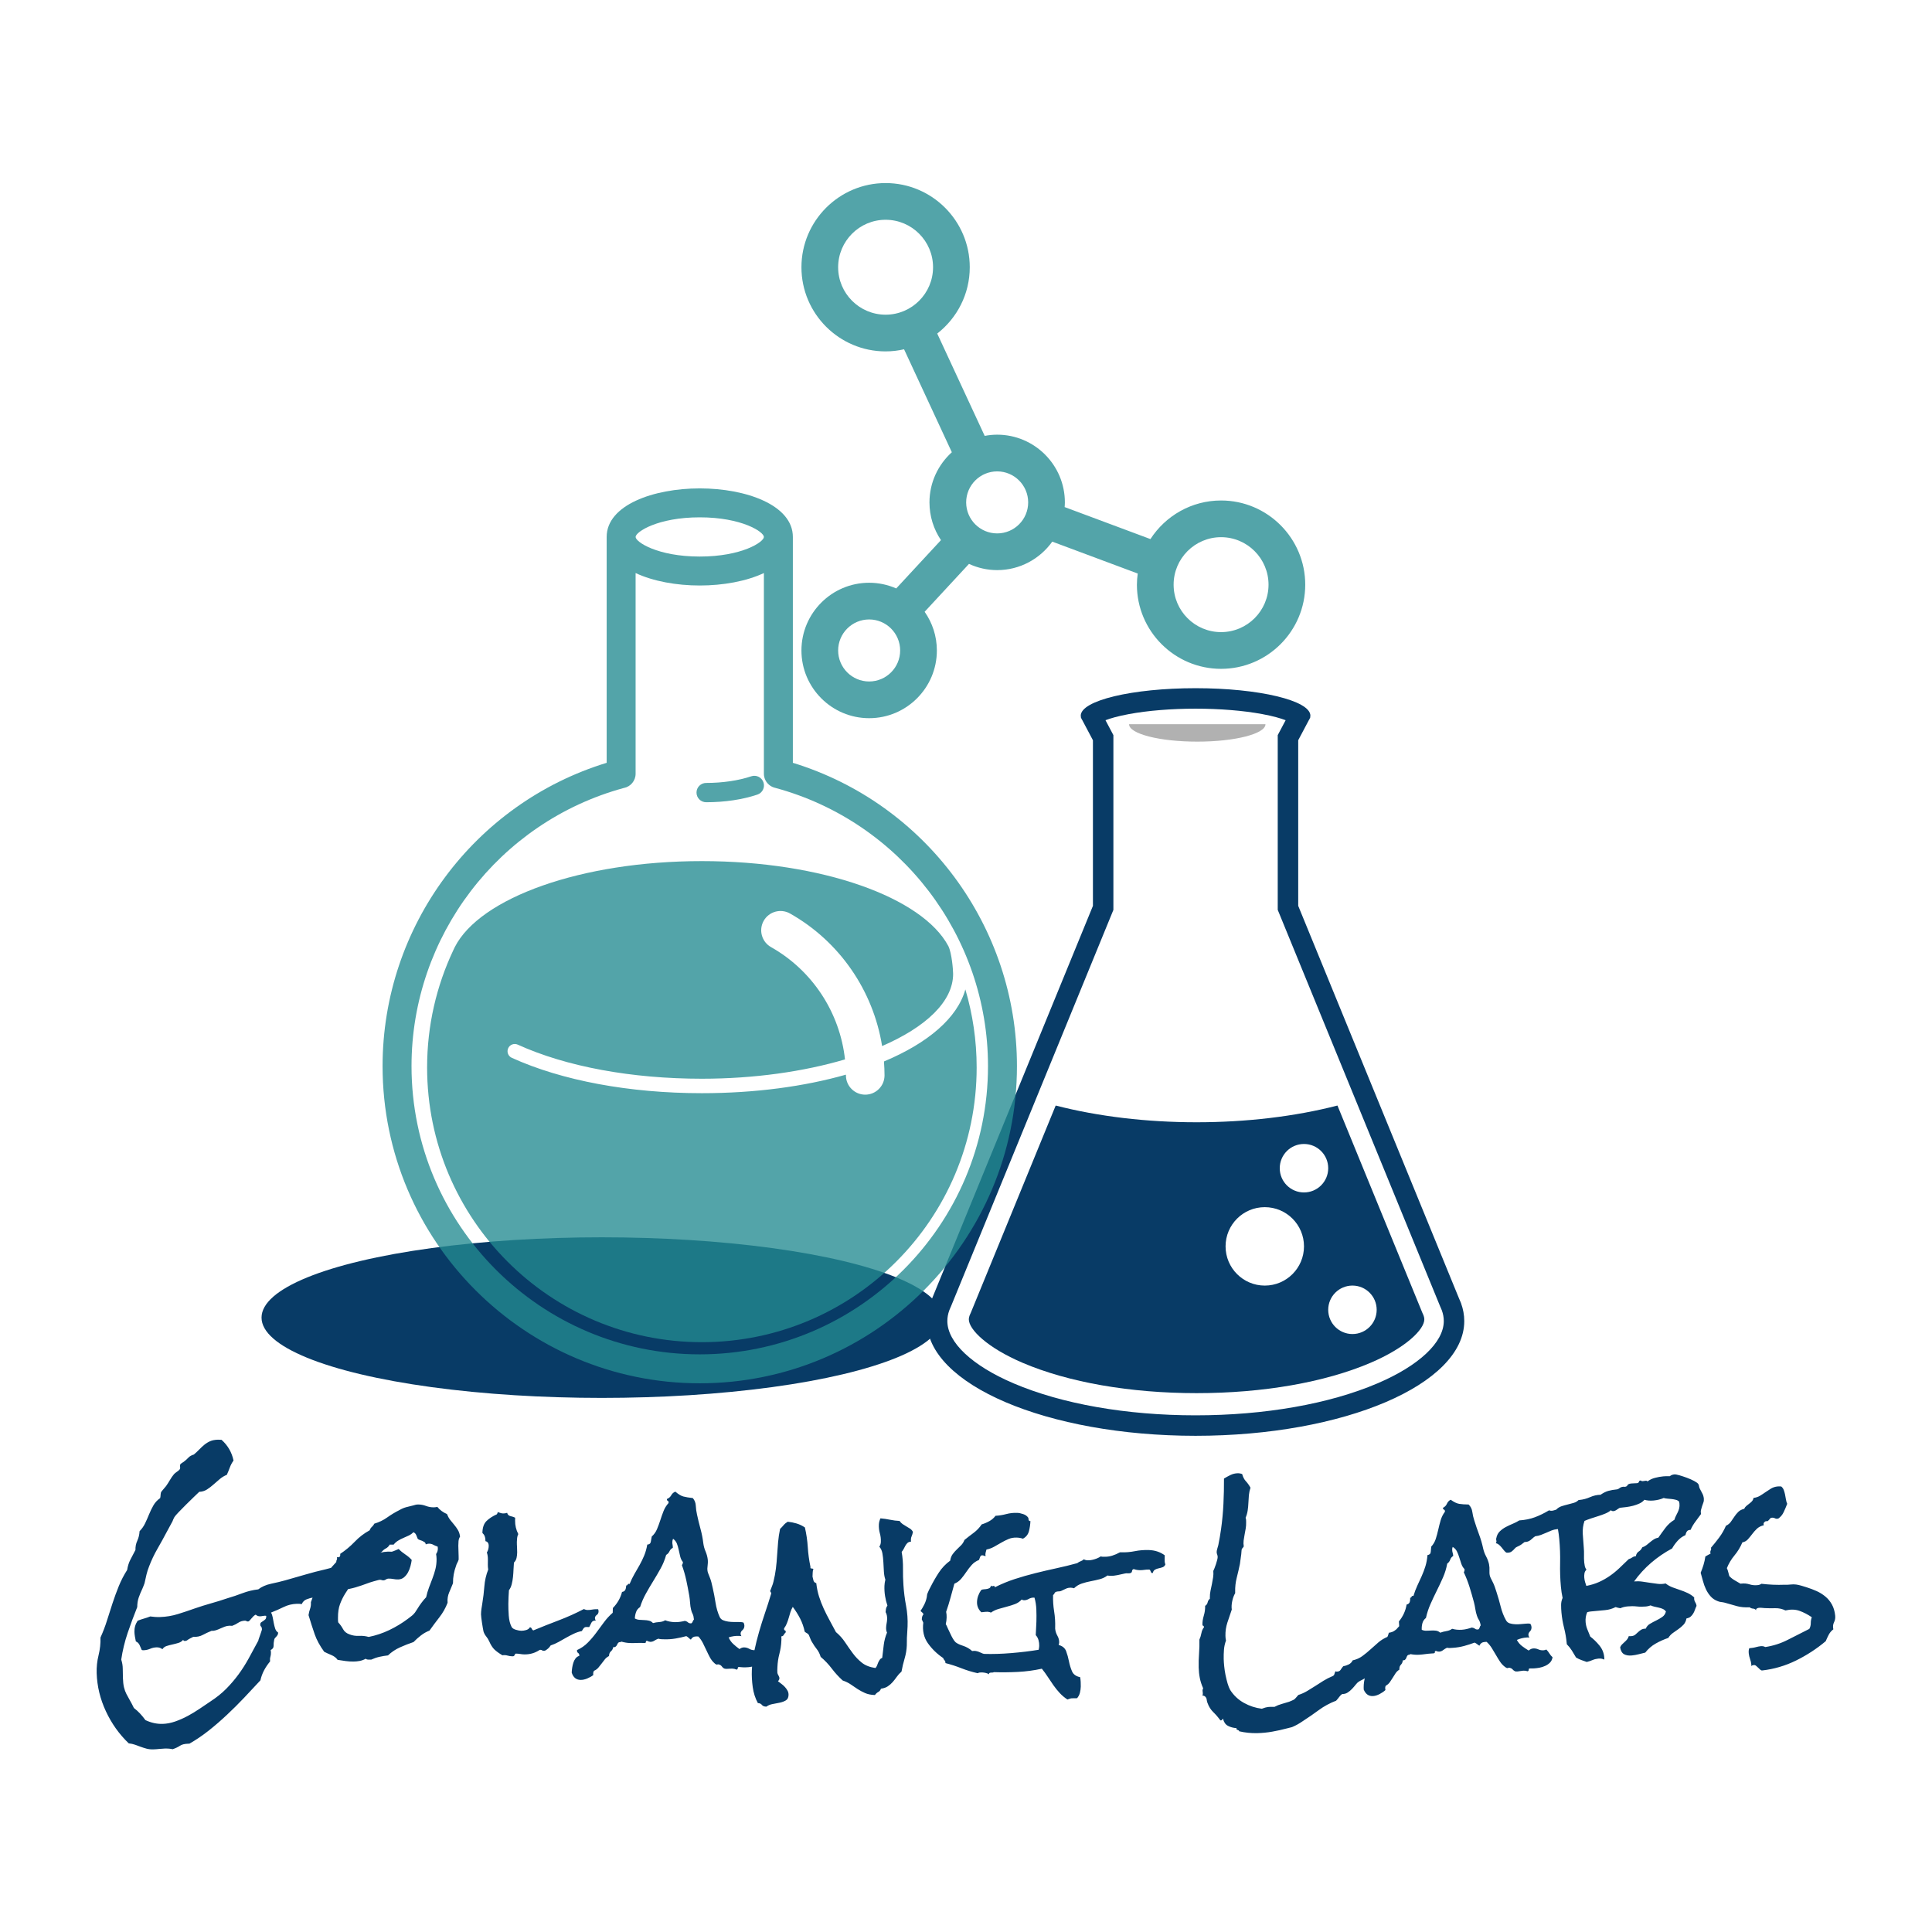
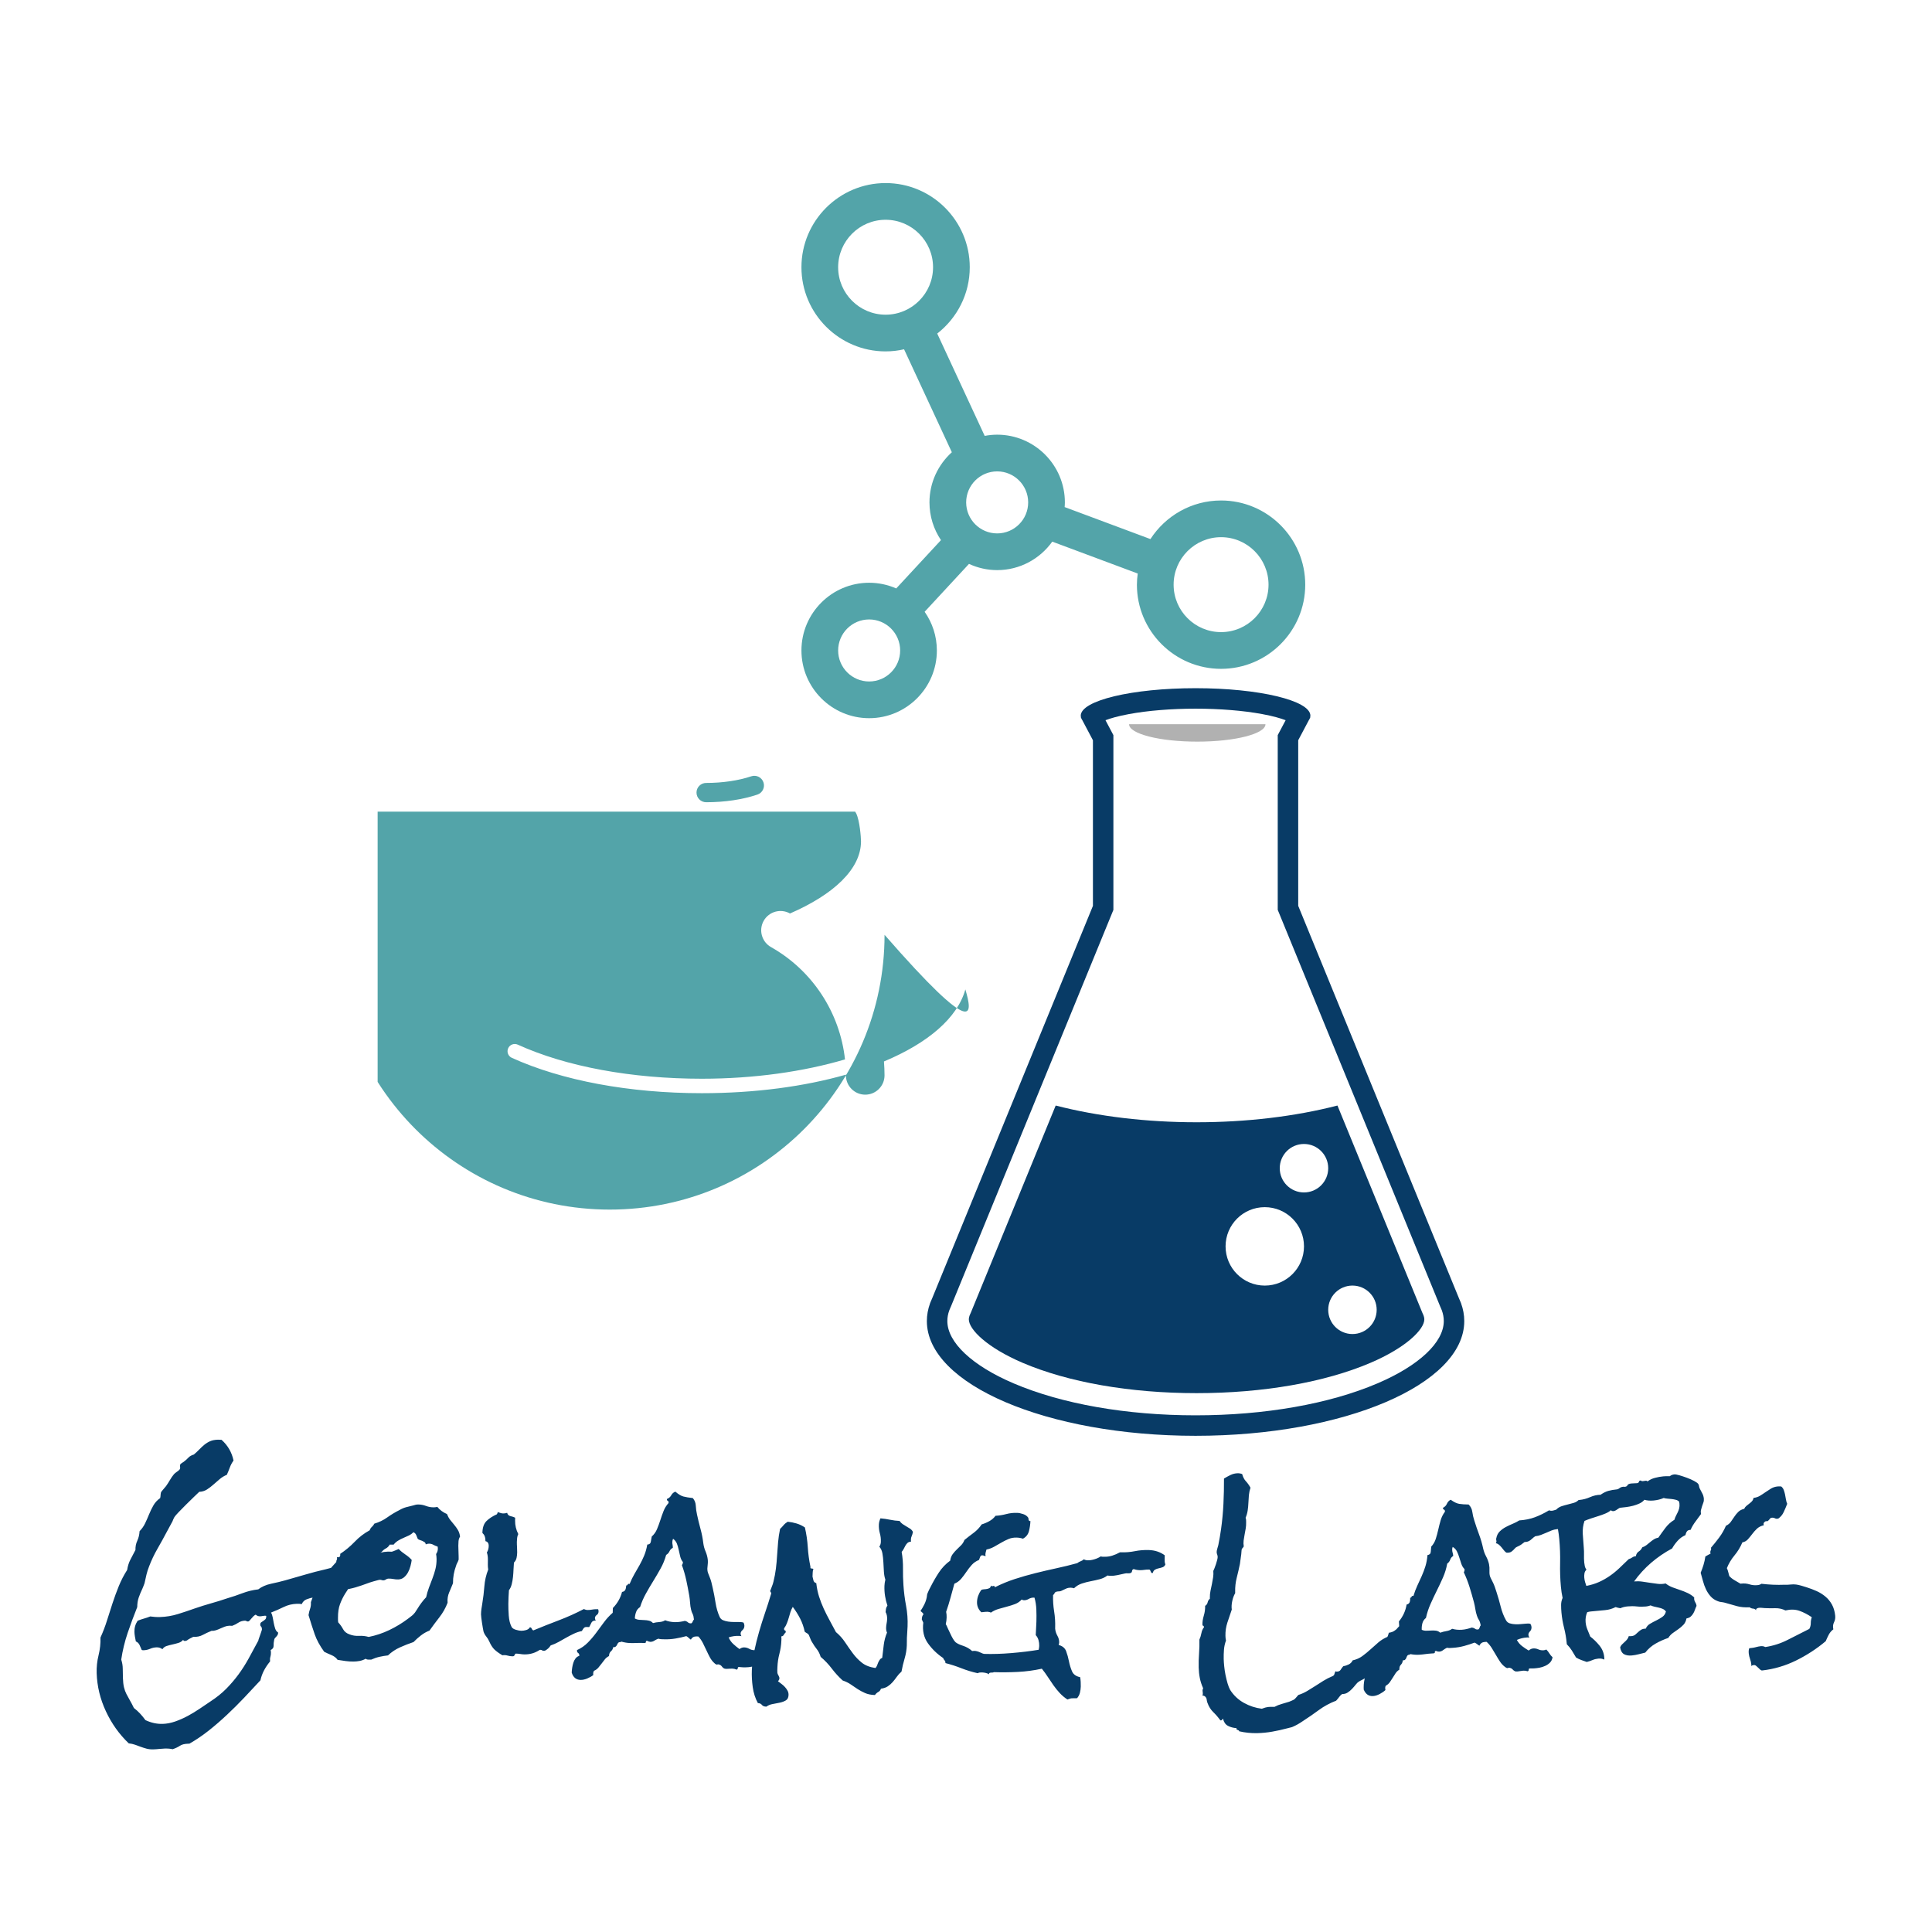
<svg xmlns="http://www.w3.org/2000/svg" class="thumb" width="1000" height="1000" viewBox="0,0,600,600">
  <defs />
  <g transform="matrix(1.045,0,0,1.045,-34.909,42.319)">
    <g transform="matrix(1.144,0,0,0.27,105.26,325.863)">
      <svg width="187.034" height="186.77" viewBox="-5.132,-5,187.034,186.77" class="thumb">
        <defs>
          <linearGradient x1="0" y1="0.5" x2="1" y2="0.5" id="linearGradientSk4suksbe4">
            <stop offset="0%" stop-color="#083b66" />
            <stop offset="100%" stop-color="#083b66" />
          </linearGradient>
        </defs>
        <g>
-           <circle cx="88.385" cy="88.385" r="88.385" fill="url('#linearGradientSk4suksbe4')" stroke="none" style="" />
-         </g>
+           </g>
      </svg>
    </g>
    <g transform="matrix(2.268,0,0,2.268,297.516,152.684)">
      <svg width="80.418" height="107.962" viewBox="9.79,-3.981,80.418,107.962">
        <defs>
          <linearGradient x1="0" y1="0.5" x2="1" y2="0.5" id="linearGradientSk4suksbea">
            <stop offset="0%" stop-color="#083b66" />
            <stop offset="100%" stop-color="#083b66" />
          </linearGradient>
        </defs>
        <g>
          <path d="M50,3.702c3.159,0,6.254,0.251,8.715,0.707c1.498,0.277,2.474,0.571,3.088,0.807l-0.725,1.366l-0.312,0.589v0.667v21.7   v0.529l0.201,0.488l21.062,51.42l0.026,0.064l0.03,0.064c0.049,0.104,0.098,0.217,0.146,0.347l0.018,0.042l0.013,0.03l0.006,0.015   c0.172,0.477,0.257,0.938,0.257,1.407c0,2.791-3.246,5.843-8.684,8.164C67.519,94.811,59.052,96.299,50,96.299   c-9.051,0-17.519-1.488-23.843-4.189c-5.437-2.321-8.683-5.373-8.683-8.164c0-0.47,0.084-0.931,0.257-1.407l0.007-0.017   l0.012-0.028l0.016-0.042c0.051-0.13,0.099-0.244,0.148-0.348l0.03-0.064l0.026-0.064l21.062-51.416l0.2-0.488v-0.528V7.838V7.172   l-0.312-0.589l-0.724-1.367c0.615-0.235,1.589-0.529,3.088-0.807C43.746,3.953,46.841,3.702,50,3.702 M50,1.019   c-8.309,0-15.045,1.612-15.045,3.601c0,0.068,0.01,0.136,0.025,0.203c-0.001,0.015-0.003,0.03-0.003,0.045l0.043,0.082   c0.033,0.086,0.078,0.17,0.135,0.254l1.396,2.635v21.704L15.487,80.958c-0.082,0.175-0.156,0.352-0.225,0.528l-0.058,0.136h0.005   c-0.275,0.758-0.419,1.533-0.419,2.323c0,8.305,15.764,15.036,35.209,15.036c19.446,0,35.209-6.731,35.209-15.036   c0-0.79-0.144-1.565-0.419-2.323h0.006l-0.058-0.136c-0.068-0.177-0.142-0.354-0.225-0.528L63.45,29.538v-21.7l1.396-2.635   c0.057-0.084,0.102-0.168,0.134-0.254l0.044-0.082c0-0.015-0.002-0.03-0.003-0.045c0.016-0.067,0.024-0.135,0.024-0.203   C65.045,2.631,58.31,1.019,50,1.019L50,1.019z" fill="url('#linearGradientSk4suksbea')" stroke="none" style="" />
        </g>
      </svg>
    </g>
    <g transform="matrix(2.268,0,0,2.268,309.988,276.712)">
      <svg width="69.685" height="47.687" viewBox="15.158,50.928,69.685,47.687">
        <defs>
          <linearGradient x1="0" y1="0.5" x2="1" y2="0.5" id="linearGradientSk4suksbeg">
            <stop offset="0%" stop-color="#083b66" />
            <stop offset="100%" stop-color="#083b66" />
          </linearGradient>
        </defs>
        <g>
          <path d="M79.761,83.495l-0.004-0.011l-0.026-0.068c-0.026-0.067-0.049-0.123-0.07-0.167l-0.046-0.099l-0.013-0.026l-0.012-0.028   l-0.042-0.103L68.461,55.928C62.893,57.364,56.535,58.12,50,58.12c-6.534,0-12.891-0.756-18.46-2.192L20.453,82.992l-0.042,0.103   L20.4,83.122l-0.013,0.026l-0.047,0.1c-0.021,0.045-0.045,0.102-0.071,0.169l-0.026,0.067l-0.002,0.008   c-0.057,0.165-0.083,0.31-0.083,0.453c0,1.334,2.422,3.719,7.053,5.697C33.21,92.204,41.304,93.615,50,93.615   c8.697,0,16.79-1.411,22.789-3.973c4.631-1.979,7.054-4.363,7.054-5.697C79.843,83.802,79.816,83.658,79.761,83.495z    M58.937,79.521c-2.837,0-5.137-2.301-5.137-5.139c0-2.837,2.3-5.137,5.137-5.137c2.838,0,5.139,2.3,5.139,5.137   C64.075,77.22,61.774,79.521,58.937,79.521z M64.075,67.316c-1.755,0-3.176-1.422-3.176-3.175c0-1.754,1.421-3.175,3.176-3.175   c1.753,0,3.175,1.421,3.175,3.175C67.25,65.895,65.828,67.316,64.075,67.316z M70.425,85.87c-1.754,0-3.175-1.422-3.175-3.175   c0-1.754,1.421-3.175,3.175-3.175c1.753,0,3.175,1.421,3.175,3.175C73.6,84.448,72.178,85.87,70.425,85.87z" fill="url('#linearGradientSk4suksbeg')" stroke="none" style="" />
        </g>
      </svg>
    </g>
    <g transform="matrix(2.268,0,0,2.268,357.608,163.394)">
      <svg width="27.874" height="12.281" viewBox="36.063,1.426,27.874,12.281">
        <defs>
          <linearGradient x1="0" y1="0.5" x2="1" y2="0.5" id="linearGradientSk4suksbem">
            <stop offset="0%" stop-color="#b1b1b1" />
            <stop offset="100%" stop-color="#b1b1b1" />
          </linearGradient>
        </defs>
        <g>
          <path d="M50,8.707c4.936,0,8.937-1.021,8.937-2.281H41.063C41.063,7.686,45.064,8.707,50,8.707z" fill="url('#linearGradientSk4suksbem')" stroke="none" style="" />
        </g>
      </svg>
    </g>
    <g transform="matrix(2.941,0,0,2.941,225.691,175.353)">
      <svg width="16.818" height="12.672" viewBox="45.553,24.842,16.818,12.672">
        <defs>
          <linearGradient x1="0" y1="0.5" x2="1" y2="0.5" id="linearGradientSk4suksbes">
            <stop offset="0%" stop-color="#238a91" stop-opacity="0.78" />
            <stop offset="100%" stop-color="#238a91" stop-opacity="0.78" />
          </linearGradient>
        </defs>
        <g>
          <path d="M51.529,32.514c1.885,0,3.677-0.268,5.179-0.773c0.51-0.171,0.783-0.724,0.612-1.234c-0.171-0.51-0.721-0.786-1.236-0.614   c-1.284,0.433-2.901,0.671-4.555,0.671c-0.539,0-0.976,0.437-0.976,0.975C50.553,32.077,50.99,32.514,51.529,32.514z" fill="url('#linearGradientSk4suksbes')" stroke="none" style="" />
        </g>
      </svg>
    </g>
    <g transform="matrix(2.941,0,0,2.941,132.396,89.941)">
      <svg width="74.103" height="100.43" viewBox="14.478,-4.072,74.103,100.43">
        <defs>
          <linearGradient x1="0" y1="0.5" x2="1" y2="0.5" id="linearGradientSk4suksbey">
            <stop offset="0%" stop-color="#238a91" stop-opacity="0.78" />
            <stop offset="100%" stop-color="#238a91" stop-opacity="0.78" />
          </linearGradient>
        </defs>
        <g>
-           <path d="M60.937,28.658V5.835c0-3.222-4.733-4.907-9.408-4.907s-9.407,1.685-9.407,4.907v22.823   c-13.389,4.101-22.644,16.544-22.644,30.648c0,17.672,14.377,32.052,32.051,32.052c17.673,0,32.052-14.38,32.052-32.052   C83.581,45.204,74.324,32.759,60.937,28.658z M51.529,3.853c4.253,0,6.481,1.473,6.481,1.982c0,0.509-2.229,1.981-6.481,1.981   c-4.253,0-6.482-1.472-6.482-1.981C45.047,5.326,47.276,3.853,51.529,3.853z M51.529,88.432c-16.06,0-29.126-13.067-29.126-29.126   c0-13.12,8.812-24.659,21.444-28.103c0.005,0,0.009-0.001,0.014-0.002c0.688-0.133,1.186-0.735,1.186-1.437V9.482   c1.771,0.833,4.134,1.259,6.482,1.259c2.35,0,4.712-0.426,6.481-1.259v20.282c0,0.48,0.24,0.927,0.635,1.201   c0.159,0.109,0.334,0.185,0.519,0.226c12.657,3.427,21.492,14.979,21.492,28.115C80.656,75.365,67.589,88.432,51.529,88.432z" fill="url('#linearGradientSk4suksbey')" stroke="none" style="" />
-         </g>
+           </g>
      </svg>
    </g>
    <g transform="matrix(2.941,0,0,2.941,145.632,200.706)">
      <svg width="65.532" height="58.611" viewBox="18.764,33.461,65.532,58.611">
        <defs>
          <linearGradient x1="0" y1="0.5" x2="1" y2="0.5" id="linearGradientSk4suksbe14">
            <stop offset="0%" stop-color="#238a91" stop-opacity="0.78" />
            <stop offset="100%" stop-color="#238a91" stop-opacity="0.78" />
          </linearGradient>
        </defs>
        <g>
-           <path d="M78.154,51.429c-0.804,2.886-3.79,5.424-8.226,7.278c0.035,0.465,0.058,0.935,0.058,1.405c0,1.075-0.874,1.95-1.95,1.95  c-1.077,0-1.951-0.875-1.951-1.95c0-0.023,0-0.049,0-0.072c-4.171,1.188-9.151,1.873-14.556,1.873  c-7.317,0-14.14-1.271-19.209-3.575c-0.368-0.168-0.53-0.601-0.363-0.968c0.167-0.369,0.603-0.53,0.969-0.362  c4.884,2.22,11.491,3.444,18.604,3.444c5.324,0,10.325-0.73,14.461-1.953c-0.517-4.726-3.279-8.979-7.475-11.348  c-0.938-0.529-1.27-1.72-0.74-2.657c0.53-0.938,1.722-1.268,2.657-0.74c5.021,2.834,8.412,7.806,9.308,13.397  c4.415-1.916,7.176-4.496,7.176-7.292c0-0.385-0.129-2.086-0.478-2.804c-2.612-4.922-12.768-8.594-24.909-8.594  c-12.225,0-22.439,3.718-24.969,8.689c-0.051,0.105-0.101,0.215-0.152,0.321c-1.694,3.59-2.645,7.601-2.645,11.834  c0,15.335,12.43,27.767,27.766,27.767s27.766-12.432,27.766-27.767C79.295,56.569,78.892,53.926,78.154,51.429z" fill="url('#linearGradientSk4suksbe14')" stroke="none" style="" />
+           <path d="M78.154,51.429c-0.804,2.886-3.79,5.424-8.226,7.278c0.035,0.465,0.058,0.935,0.058,1.405c0,1.075-0.874,1.95-1.95,1.95  c-1.077,0-1.951-0.875-1.951-1.95c0-0.023,0-0.049,0-0.072c-4.171,1.188-9.151,1.873-14.556,1.873  c-7.317,0-14.14-1.271-19.209-3.575c-0.368-0.168-0.53-0.601-0.363-0.968c0.167-0.369,0.603-0.53,0.969-0.362  c4.884,2.22,11.491,3.444,18.604,3.444c5.324,0,10.325-0.73,14.461-1.953c-0.517-4.726-3.279-8.979-7.475-11.348  c-0.938-0.529-1.27-1.72-0.74-2.657c0.53-0.938,1.722-1.268,2.657-0.74c4.415-1.916,7.176-4.496,7.176-7.292c0-0.385-0.129-2.086-0.478-2.804c-2.612-4.922-12.768-8.594-24.909-8.594  c-12.225,0-22.439,3.718-24.969,8.689c-0.051,0.105-0.101,0.215-0.152,0.321c-1.694,3.59-2.645,7.601-2.645,11.834  c0,15.335,12.43,27.767,27.766,27.767s27.766-12.432,27.766-27.767C79.295,56.569,78.892,53.926,78.154,51.429z" fill="url('#linearGradientSk4suksbe14')" stroke="none" style="" />
        </g>
      </svg>
    </g>
    <g transform="matrix(2.727,0,0,2.727,257.947,0.273)">
      <svg width="64.903" height="68.317" viewBox="21.466,14.297,64.903,68.317">
        <defs>
          <linearGradient x1="0" y1="0.5" x2="1" y2="0.5" id="linearGradientSk4suksbe1a">
            <stop offset="0%" stop-color="#238a91" stop-opacity="0.78" />
            <stop offset="100%" stop-color="#238a91" stop-opacity="0.78" />
          </linearGradient>
        </defs>
        <g>
          <path fill="url('#linearGradientSk4suksbe1a')" d="M72.197,53.889c-3.227,0-6.063,1.679-7.698,4.205l-9.349-3.487c0.012-0.169,0.025-0.337,0.025-0.509  c0-4.07-3.311-7.381-7.379-7.381c-0.465,0-0.918,0.048-1.359,0.131l-5.173-11.15c2.153-1.68,3.545-4.291,3.545-7.227  c0-5.059-4.114-9.174-9.171-9.174c-5.058,0-9.172,4.115-9.172,9.174c0,5.057,4.114,9.17,9.172,9.17c0.692,0,1.363-0.083,2.012-0.229  l5.206,11.22c-1.493,1.352-2.438,3.298-2.438,5.466c0,1.521,0.463,2.935,1.254,4.11l-4.876,5.266  c-0.905-0.396-1.902-0.62-2.951-0.62c-4.069,0-7.379,3.312-7.379,7.381c0,4.068,3.31,7.379,7.379,7.379s7.379-3.311,7.379-7.379  c0-1.567-0.495-3.021-1.332-4.217l4.833-5.22c0.937,0.432,1.975,0.679,3.072,0.679c2.475,0,4.664-1.229,6.003-3.104l9.315,3.476  c-0.053,0.399-0.09,0.804-0.09,1.217c0,5.057,4.114,9.17,9.172,9.17s9.172-4.113,9.172-9.17  C81.369,58.005,77.255,53.889,72.197,53.889z M30.466,28.471c0-2.853,2.32-5.174,5.172-5.174s5.171,2.321,5.171,5.174  c0,2.851-2.32,5.17-5.171,5.17S30.466,31.322,30.466,28.471z M33.845,73.613c-1.863,0-3.379-1.516-3.379-3.379  c0-1.864,1.516-3.381,3.379-3.381s3.379,1.517,3.379,3.381C37.224,72.098,35.708,73.613,33.845,73.613z M47.796,57.477  c-1.863,0-3.379-1.516-3.379-3.379c0-1.864,1.516-3.381,3.379-3.381s3.379,1.517,3.379,3.381  C51.176,55.961,49.66,57.477,47.796,57.477z M72.197,68.234c-2.852,0-5.172-2.319-5.172-5.17c0-2.854,2.32-5.176,5.172-5.176  s5.172,2.322,5.172,5.176C77.369,65.915,75.049,68.234,72.197,68.234z" stroke="none" style="" />
        </g>
      </svg>
    </g>
    <g transform="matrix(0.68,0,0,0.692,62.475,386.677)">
      <svg width="759" height="193" style="overflow: visible;">
        <defs>
          <linearGradient x1="0" y1="0.5" x2="1" y2="0.5" id="linearGradientSk4suksbe1j">
            <stop offset="0%" stop-color="#083b66" />
            <stop offset="100%" stop-color="#083b66" />
          </linearGradient>
        </defs>
        <g>
          <path d="M 137.187 52.622L 137.187 52.622Q 137.034 53.797  136.64 55.27Q 136.247 56.743  135.556 57.986Q 134.864 59.228  133.821 60.092Q 132.778 60.955  131.308 61.001L 131.308 61.001Q 130.239 61.035  129.162 60.819Q 128.085 60.613  126.915 60.649L 126.915 60.649Q 126.425 60.665  125.906 61.021Q 125.377 61.378  124.888 61.394L 124.888 61.394Q 124.408 61.409  124.053 61.27Q 123.709 61.141  123.229 61.156L 123.229 61.156Q 122.929 61.165  122.156 61.38Q 121.382 61.604  120.519 61.821Q 119.646 62.049  118.874 62.314Q 118.101 62.578  117.815 62.687L 117.815 62.687Q 115.214 63.649  112.607 64.412Q 109.999 65.174  107.177 65.464L 107.177 65.464Q 106.591 65.282  105.414 65.079Q 104.237 64.876  103.647 64.894L 103.647 64.894Q 102.478 64.931  102.169 65.912Q 101.86 66.902  100.905 67.412L 100.905 67.412Q 99.757 68.129  98.001 68.284Q 96.255 68.439  94.502 68.684Q 92.759 68.939  91.267 69.527Q 89.775 70.104  89.141 71.585L 89.141 71.585Q 88.648 71.51  88.107 71.477Q 87.576 71.444  86.986 71.463L 86.986 71.463Q 83.867 71.561  81.187 72.866Q 78.497 74.161  75.699 75.23L 75.699 75.23Q 76.216 76.094  76.446 77.348Q 76.686 78.611  76.914 79.824Q 77.153 81.037  77.528 82.146Q 77.903 83.255  78.801 83.807L 78.801 83.807Q 78.819 84.396  78.582 84.794Q 78.354 85.191  78.073 85.49L 78.073 85.49L 77.415 86.191Q 77.124 86.491  77.053 87.083L 77.053 87.083Q 76.79 88.262  76.828 89.471Q 76.867 90.691  75.526 91.323L 75.526 91.323Q 75.635 91.61  75.66 92.39L 75.66 92.39Q 75.69 93.359  75.418 94.248Q 75.156 95.137  75.289 96.203L 75.289 96.203Q 73.689 98.105  72.631 100.089Q 71.573 102.073  71.063 104.33L 71.063 104.33Q 67.569 108.052  63.936 111.819Q 60.303 115.585  56.462 119.118Q 52.632 122.66  48.54 125.861Q 44.439 129.051  40.035 131.531L 40.035 131.531L 39.355 131.553Q 37.116 131.623  35.872 132.443Q 34.637 133.262  32.706 133.913L 32.706 133.913Q 31.225 133.57  29.186 133.634L 29.186 133.634Q 28.016 133.671  26.8 133.799Q 25.583 133.938  24.324 133.978L 24.324 133.978Q 22.665 134.03  21.333 133.682Q 20.012 133.333  18.777 132.892Q 17.542 132.44  16.268 131.99Q 14.983 131.541  13.517 131.397L 13.517 131.397Q 7.29 125.55  3.529 117.624Q-0.233 109.699 -0.5 101.223L-0.5 101.223Q-0.623 97.325  0.328 93.543Q 1.28 89.761  1.16 85.963L 1.16 85.963Q 2.809 82.4  4.001 78.66Q 5.204 74.91  6.447 71.169Q 7.699 67.428  9.187 63.82Q 10.684 60.221  12.821 56.932L 12.821 56.932Q 13.231 54.387  14.242 52.495Q 15.254 50.612  16.452 48.333L 16.452 48.333Q 16.385 46.194  17.258 44.366Q 18.12 42.528  18.25 40.282L 18.25 40.282Q 19.763 38.774  20.674 36.894Q 21.595 35.014  22.403 33.038Q 23.222 31.061  24.284 29.227Q 25.347 27.382  27.256 26.062L 27.256 26.062Q 27.424 25.366  27.448 24.545Q 27.472 23.714  27.847 23.212L 27.847 23.212L 29.825 20.908Q 30.755 19.608  31.543 18.273Q 32.331 16.927  33.267 15.827L 33.267 15.827Q 33.838 15.219  34.505 14.808Q 35.173 14.396  35.647 13.901L 35.647 13.901Q 36.122 13.396  35.947 12.621Q 35.783 11.846  36.247 11.341L 36.247 11.341Q 36.441 11.145  36.824 10.933Q 37.208 10.73  37.492 10.521L 37.492 10.521Q 38.734 9.612  39.575 8.705Q 40.427 7.798  41.974 7.359L 41.974 7.359Q 43.3 6.246  44.386 5.142Q 45.471 4.037  46.613 3.12Q 47.755 2.204  49.107 1.631Q 50.45 1.049  52.499 0.984L 52.499 0.984Q 52.888 0.972  53.28 1.009Q 53.671 1.047  54.061 1.035L 54.061 1.035Q 58.166 4.607  59.314 9.934L 59.314 9.934Q 58.288 11.337  57.697 12.916Q 57.116 14.485  56.386 16.069L 56.386 16.069Q 54.745 16.711  53.321 17.876Q 51.897 19.042  50.525 20.256Q 49.142 21.47  47.661 22.397Q 46.179 23.314  44.33 23.372L 44.33 23.372Q 43.572 24.077  41.92 25.639Q 40.259 27.213  38.512 28.918Q 36.755 30.635  35.292 32.141Q 33.828 33.648  33.457 34.25L 33.457 34.25Q 33.182 34.739  33.005 35.135Q 32.817 35.531  32.643 36.027L 32.643 36.027L 30.239 40.395Q 28.217 44.16  26.09 47.789Q 23.963 51.408  22.427 55.358L 22.427 55.358Q 21.702 57.142  21.268 58.907Q 20.843 60.671  20.415 62.635L 20.415 62.635Q 20.234 63.231  19.962 63.82Q 19.691 64.419  19.506 64.915L 19.506 64.915Q 18.501 66.988  17.877 68.768Q 17.252 70.539  17.226 72.881L 17.226 72.881Q 14.969 78.415  13.043 83.978Q 11.118 89.551  10.233 95.422L 10.233 95.422Q 10.884 97.353  10.897 99.353Q 10.91 101.354  10.971 103.303L 10.971 103.303Q 11.048 105.732  11.438 107.33Q 11.829 108.929  12.51 110.218Q 13.181 111.517  14.005 112.902Q 14.829 114.297  15.77 116.208L 15.77 116.208Q 17.266 117.332  18.477 118.614Q 19.688 119.897  20.807 121.412L 20.807 121.412Q 24.563 123.155  28.361 123.035L 28.361 123.035Q 31.09 122.949  33.891 121.98Q 36.682 121.012  39.319 119.618Q 41.956 118.214  44.436 116.575Q 46.926 114.936  49.218 113.403L 49.218 113.403Q 53.229 110.835  56.159 107.922Q 59.088 104.998  61.479 101.801Q 63.86 98.615  65.897 94.989Q 67.923 91.363  70.136 87.301L 70.136 87.301Q 70.221 86.808  70.489 86.119L 70.489 86.119L 71.023 84.642Q 71.288 83.853  71.518 83.206Q 71.738 82.568  71.732 82.368L 71.732 82.368Q 71.708 81.599  71.357 81.26Q 71.006 80.931  70.994 80.541L 70.994 80.541Q 70.969 79.761  71.35 79.459Q 71.731 79.157  72.261 78.85Q 72.782 78.534  73.209 78.13Q 73.637 77.726  73.603 76.657L 73.603 76.657Q 73.4 76.573  72.92 76.588L 72.92 76.588Q 72.431 76.604  71.944 76.709Q 71.457 76.824  70.977 76.84L 70.977 76.84Q 69.808 76.876  69.004 76.121L 69.004 76.121Q 68.52 76.337  68.044 76.782Q 67.578 77.237  67.154 77.74Q 66.729 78.244  66.352 78.646Q 65.974 79.048  65.685 79.057L 65.685 79.057Q 65.195 79.073  64.949 78.88Q 64.693 78.698  64.303 78.711L 64.303 78.711Q 62.654 78.763  61.409 79.582Q 60.164 80.402  58.72 80.928L 58.72 80.928Q 58.43 80.937  58.139 80.896Q 57.838 80.865  57.548 80.875L 57.548 80.875Q 56.478 80.908  55.47 81.28Q 54.451 81.653  53.544 82.071Q 52.626 82.49  51.666 82.811Q 50.696 83.132  49.723 83.062L 49.723 83.062Q 47.598 83.909  45.827 84.846Q 44.056 85.782  41.711 85.656L 41.711 85.656Q 41.04 85.977  40.321 86.34Q 39.602 86.703  38.928 87.214L 38.928 87.214Q 38.355 87.422  38.065 87.432L 38.065 87.432Q 37.575 87.447  37.27 86.966L 37.27 86.966Q 36.518 87.871  35.259 88.25Q 34 88.63  32.649 88.923Q 31.297 89.206  30.089 89.584Q 28.88 89.962  28.231 90.963L 28.231 90.963Q 27.134 90.117  25.665 90.164L 25.665 90.164Q 24.205 90.21  22.863 90.782Q 21.51 91.365  19.961 91.414L 19.961 91.414Q 19.371 91.432  19.176 91.248L 19.176 91.248Q 18.752 90.181  18.228 89.127Q 17.705 88.073  16.62 87.617L 16.62 87.617Q 16.386 86.554  16.214 85.539Q 16.032 84.514  16.001 83.545L 16.001 83.545Q 15.918 80.916  17.41 78.728L 17.41 78.728Q 18.764 78.195  20.163 77.811Q 21.561 77.426  22.915 76.894L 22.915 76.894Q 23.991 77.05  25.063 77.116Q 26.136 77.182  27.205 77.149L 27.205 77.149Q 31.203 77.023  34.969 75.883Q 38.735 74.734  42.396 73.448L 42.396 73.448Q 45.871 72.268  49.451 71.275Q 53.022 70.292  56.596 69.099L 56.596 69.099Q 59.977 68.122  63.25 66.898Q 66.523 65.674  70.122 65.261L 70.122 65.261Q 72.409 63.538  75.749 62.842Q 79.089 62.157  81.896 61.388L 81.896 61.388Q 86.34 60.167  90.692 58.91Q 95.035 57.652  99.585 56.638L 99.585 56.638Q 104.619 55.399  109.387 53.688Q 114.166 51.987  118.978 50.074L 118.978 50.074L 119.948 50.044Q 121.607 49.991  123.344 49.546Q 125.09 49.101  126.84 49.046L 126.84 49.046Q 127.329 49.031  127.671 49.07Q 128.012 49.109  128.402 49.097L 128.402 49.097Q 128.692 49.088  129.847 48.611Q 131.003 48.134  131.487 47.929L 131.487 47.929Q 132.799 49.248  134.382 50.269Q 135.975 51.299  137.187 52.622ZM 158.307 42.621L 158.307 42.621Q 157.734 43.505  157.641 44.576Q 157.549 45.646  157.556 46.526L 157.556 46.526Q 157.564 47.696  157.622 48.816Q 157.681 49.936  157.689 51.006L 157.689 51.006L 157.699 52.466Q 157.504 53.147  157.119 53.83Q 156.734 54.523  156.549 55.204L 156.549 55.204Q 155.206 58.814  155.232 62.424L 155.232 62.424L 155.234 62.614Q 154.762 63.787  154.329 64.771Q 153.896 65.744  153.513 66.677Q 153.13 67.599  152.948 68.631Q 152.755 69.652  152.865 71.021L 152.865 71.021Q 151.52 74.441  149.301 77.228Q 147.081 80.024  144.962 82.96L 144.962 82.96Q 142.918 83.755  141.228 85.037Q 139.527 86.32  137.978 87.891L 137.978 87.891Q 134.966 88.883  132.055 90.175Q 129.134 91.456  126.82 93.623L 126.82 93.623Q 124.962 93.827  123.114 94.23Q 121.267 94.634  119.523 95.427L 119.523 95.427L 118.353 95.435Q 117.473 95.442  117.08 95.054L 117.08 95.054Q 115.815 95.744  114.457 96.004Q 113.099 96.254  111.729 96.264L 111.729 96.264Q 109.979 96.277  108.267 96.049Q 106.566 95.812  104.803 95.534L 104.803 95.534Q 103.824 94.182  102.058 93.465Q 100.303 92.747  98.938 92.067L 98.938 92.067Q 96.079 88.198 94.783 84.548Q 93.496 80.907 92.092 76.337L 92.092 76.337Q 92.282 74.966 92.753 73.652Q 93.233 72.329 93.122 70.769L 93.122 70.769Q 94.845 65.697  97.684 61.526Q 100.534 57.365  104.206 53.538L 104.206 53.538Q 104.201 52.958  104.439 52.566Q 104.686 52.174  104.48 51.396L 104.48 51.396Q 104.581 51.495  104.871 51.493L 104.871 51.493Q 105.651 51.487  105.847 51.046Q 106.034 50.604  105.93 50.015L 105.93 50.015Q 109.423 47.749  112.282 44.808Q 115.13 41.867  118.816 39.89L 118.816 39.89Q 119.11 39.008  119.785 38.423Q 120.461 37.828  120.845 37.045L 120.845 37.045Q 123.959 36.142  126.476 34.374Q 129.003 32.605  131.813 31.215L 131.813 31.215Q 133.366 30.333  134.774 29.973Q 136.191 29.623  137.838 29.221L 137.838 29.221Q 138.427 29.026  138.916 28.923Q 139.395 28.819  139.985 28.815L 139.985 28.815Q 141.735 28.802  143.4 29.43Q 145.065 30.048  146.814 30.035L 146.814 30.035Q 147.304 30.031  147.644 29.979Q 147.984 29.926  148.373 29.833L 148.373 29.833Q 150.048 31.861  152.586 32.912L 152.586 32.912Q 153.177 34.378  154.014 35.442Q 154.852 36.506  155.74 37.52Q 156.617 38.543  157.356 39.748Q 158.105 40.962  158.307 42.621ZM 148.604 47.762L 148.604 47.762Q 148.601 47.272  148.498 46.883L 148.498 46.883Q 147.516 46.6  146.642 46.116Q 145.759 45.633  144.689 45.641L 144.689 45.641Q 144.009 45.646  143.321 45.941L 143.321 45.941Q 143.226 45.261  142.784 44.975Q 142.342 44.688  141.8 44.442Q 141.268 44.206  140.727 44.06Q 140.196 43.924  139.803 43.536L 139.803 43.536Q 139.498 42.759  139.151 41.931Q 138.805 41.104  137.923 40.72L 137.923 40.72Q 137.059 41.607  135.893 42.145Q 134.727 42.694  133.511 43.193Q 132.294 43.692  131.179 44.38Q 130.064 45.068  129.291 46.044L 129.291 46.044L 127.541 46.056Q 126.959 47.141  125.893 47.679Q 124.827 48.226  124.054 49.202L 124.054 49.202Q 122.5 49.993  121.188 51.123Q 119.887 52.253  118.626 53.482Q 117.375 54.711  116.164 55.99Q 114.953 57.259  113.601 58.339L 113.601 58.339Q 112.351 61.078  110.856 63.089Q 109.361 65.1  108.056 67.16Q 106.761 69.209  105.848 71.606Q 104.936 74.003  104.961 77.503L 104.961 77.503L 104.969 78.483Q 104.972 78.973  105.076 79.452L 105.076 79.452Q 106.356 80.813  107.197 82.367Q 108.038 83.92  109.983 84.586L 109.983 84.586Q 111.939 85.352  114.138 85.236Q 116.327 85.12  118.382 85.695L 118.382 85.695Q 123.045 84.78  127.37 82.749Q 131.696 80.727  135.565 77.868L 135.565 77.868Q 136.151 77.374  136.927 76.838Q 137.703 76.293  138.179 75.709L 138.179 75.709Q 138.665 75.216  139.001 74.623Q 139.337 74.041  139.723 73.548L 139.723 73.548Q 140.494 72.272  141.465 71.005Q 142.425 69.728  143.487 68.65L 143.487 68.65Q 143.962 66.507  144.727 64.501Q 145.492 62.495  146.258 60.54Q 147.024 58.584  147.549 56.54Q 148.064 54.486  148.047 52.246L 148.047 52.246Q 148.044 51.756  147.99 51.177Q 147.935 50.587  147.842 50.098L 147.842 50.098Q 148.614 49.022  148.604 47.762ZM 218.851 74.675L 218.851 74.675Q 218.838 75.744  218.052 76.265Q 217.266 76.796  217.255 77.676L 217.255 77.676Q 217.251 78.066  217.634 78.65L 217.634 78.65Q 216.264 78.634  215.764 79.508Q 215.273 80.383  214.771 81.447L 214.771 81.447L 213.501 81.432Q 213.021 81.426  212.719 81.613Q 212.426 81.809  212.182 82.147Q 211.929 82.484  211.531 83.159L 211.531 83.159Q 209.676 83.527  207.966 84.337Q 206.247 85.147  204.626 86.048Q 203.015 86.959  201.344 87.869Q 199.674 88.77  197.917 89.339L 197.917 89.339Q 197.02 90.789  195.36 91.639L 195.36 91.639L 195.06 91.636Q 194.578 91.73  194.231 91.486Q 193.894 91.232  193.414 91.226L 193.414 91.226Q 193.114 91.223  193.023 91.322L 193.023 91.322Q 190.07 93.237  186.471 93.195L 186.471 93.195Q 185.491 93.183  184.623 93.023Q 183.744 92.872  182.764 92.861L 182.764 92.861Q 182.474 92.858  182.382 93.046L 182.382 93.046L 182.178 93.434Q 182.075 93.633  181.933 93.821Q 181.781 94.019  181.201 94.013L 181.201 94.013Q 180.121 94  179.054 93.697Q 177.988 93.385  176.816 93.571L 176.816 93.571Q 174.591 92.275  173.335 91.09Q 172.088 89.905  171.036 87.552L 171.036 87.552Q 170.569 86.477  169.75 85.497Q 168.932 84.507  168.555 83.333L 168.555 83.333Q 168.46 82.942  168.282 81.92Q 168.094 80.897  167.918 79.725Q 167.732 78.553  167.604 77.481Q 167.467 76.4  167.472 76.02L 167.472 76.02Q 167.485 74.85  167.648 73.732Q 167.802 72.603  168.015 71.446L 168.015 71.446Q 168.639 67.743  168.933 63.996Q 169.217 60.249  170.619 56.755L 170.619 56.755Q 170.441 55.683  170.453 54.703L 170.453 54.703L 170.478 52.563Q 170.5 50.714  170.025 49.438L 170.025 49.438Q 170.819 48.187  170.838 46.627L 170.838 46.627Q 170.859 44.867  169.402 44.56L 169.402 44.56L 169.405 44.27Q 169.43 42.22  168.083 41.034L 168.083 41.034Q 168.124 37.625  169.843 35.945Q 171.574 34.255  174.408 33.018L 174.408 33.018Q 174.805 32.443  174.71 32.052L 174.71 32.052Q 175.397 32.25  175.975 32.457Q 176.563 32.654  177.143 32.661L 177.143 32.661Q 178.123 32.672  178.896 32.391L 178.896 32.391Q 179.182 33.565  180.399 33.819Q 181.606 34.083  182.382 34.482L 182.382 34.482L 182.367 35.742Q 182.331 38.772  183.759 41.509L 183.759 41.509Q 183.36 42.284  183.259 43.163Q 183.149 44.042  183.14 44.822L 183.14 44.822Q 183.126 45.992  183.212 47.163Q 183.289 48.334  183.276 49.404L 183.276 49.404Q 183.262 50.574  183.008 51.741Q 182.755 52.908  181.864 53.768L 181.864 53.768Q 181.75 55.036  181.681 56.646Q 181.622 58.245  181.452 59.903Q 181.283 61.561  180.874 63.117Q 180.466 64.672  179.675 65.633L 179.675 65.633Q 179.567 67.091  179.5 68.601Q 179.432 70.11  179.416 71.48L 179.416 71.48Q 179.391 73.62  179.596 76.542Q 179.812 79.475  180.859 81.438L 180.859 81.438Q 181.339 82.223  182.745 82.63Q 184.15 83.037  185.03 83.047L 185.03 83.047Q 186.1 83.06  187.224 82.733Q 188.348 82.396  188.848 81.532L 188.848 81.532Q 189.427 81.629  189.621 82.121Q 189.805 82.613  190.292 82.909L 190.292 82.909Q 195.879 80.634  201.454 78.56Q 207.029 76.485  212.422 73.719L 212.422 73.719Q 213.197 74.118  214.077 74.128L 214.077 74.128Q 215.047 74.14  216.029 73.951Q 217.001 73.773  217.981 73.784L 217.981 73.784L 218.661 73.792Q 218.854 74.375  218.851 74.675ZM 290.554 94.719L 290.554 94.719Q 290.214 96.069  289.269 96.871Q 288.315 97.673  287.042 98.116Q 285.758 98.568  284.434 98.679Q 283.12 98.78  282.051 98.748L 282.051 98.748Q 281.561 98.733  281.122 98.68Q 280.684 98.617  280.204 98.603L 280.204 98.603Q 279.714 98.589  279.7 99.068Q 279.686 99.558  279.19 99.744L 279.19 99.744Q 278.706 99.529  278.229 99.415Q 277.742 99.31  277.252 99.296L 277.252 99.296Q 276.573 99.276  275.94 99.347Q 275.297 99.428  274.718 99.411L 274.718 99.411Q 273.938 99.388  273.604 99.188Q 273.27 98.978  273.027 98.73Q 272.795 98.473  272.563 98.176Q 272.322 97.879  271.838 97.665L 271.838 97.665Q 271.167 97.354  270.721 97.541Q 270.286 97.719  269.43 96.913L 269.43 96.913Q 268.289 95.908  267.501 94.464Q 266.714 93.03  265.98 91.448Q 265.247 89.866  264.423 88.28Q 263.59 86.705  262.455 85.501L 262.455 85.501L 261.675 85.478Q 259.926 85.426  259.193 86.865L 259.193 86.865Q 258.722 86.56  258.245 86.106Q 257.769 85.652  257.197 85.345L 257.197 85.345Q 254.938 85.958  252.485 86.375Q 250.032 86.783  247.603 86.711L 247.603 86.711L 246.233 86.67Q 245.653 86.653  244.979 86.443L 244.979 86.443Q 243.988 86.803  243.193 87.31Q 242.397 87.827  241.428 87.798L 241.428 87.798Q 240.838 87.78  240.07 87.367L 240.07 87.367Q 239.49 87.35  239.526 87.841Q 239.561 88.323  238.882 88.303L 238.882 88.303L 238.002 88.276Q 236.633 88.236  235.32 88.297Q 233.998 88.358  232.638 88.317L 232.638 88.317Q 230.789 88.262  228.855 87.715L 228.855 87.715Q 228.356 87.99  227.776 87.973L 227.776 87.973Q 227.381 88.161  227.168 88.595Q 226.965 89.029  226.755 89.363Q 226.555 89.697  226.208 89.927Q 225.86 90.167  225.274 90.05L 225.274 90.05Q 225.049 91.213  224.249 91.87Q 223.449 92.526  223.409 93.896L 223.409 93.896Q 222.312 94.444  221.606 95.303Q 220.901 96.152  220.192 97.112Q 219.483 98.061  218.728 98.919Q 217.962 99.777  216.878 100.225L 216.878 100.225Q 216.381 100.8  216.533 102.075L 216.533 102.075Q 215.438 102.913 213.858 103.557Q 212.278 104.19 210.919 104.15L 210.919 104.15Q 208.09 104.066 207.11 101.015L 207.11 101.015Q 207.139 100.036 207.313 98.92Q 207.496 97.805 207.816 96.794Q 208.136 95.774 208.75 94.971Q 209.355 94.159 210.446 93.801L 210.446 93.801Q 210.472 92.922 209.892 92.564Q 209.323 92.207 209.439 91.33L 209.439 91.33Q 212.115 90.149 214.115 88.158Q 216.125 86.166  217.802 83.925Q 219.479 81.684  221.208 79.394Q 222.927 77.104  225.031 75.316L 225.031 75.316L 225.091 73.277Q 228.103 70.245  229.098 66.373L 229.098 66.373Q 230.173 66.214  230.536 65.445Q 230.899 64.675  230.931 63.596L 230.931 63.596Q 231.421 63.61  231.584 63.185Q 231.737 62.749  232.411 62.959L 232.411 62.959Q 233.36 60.646  234.487 58.739Q 235.624 56.822  236.753 54.855Q 237.882 52.887  238.775 50.773Q 239.669 48.648  240.136 46.031L 240.136 46.031Q 241.499 45.972  241.685 44.767Q 241.861 43.551  242.09 42.578L 242.09 42.578Q 243.589 41.261  244.374 39.434Q 245.159 37.606  245.808 35.625Q 246.447 33.643  247.236 31.665Q 248.024 29.698  249.44 28.179L 249.44 28.179L 249.449 27.879Q 249.463 27.4  249.078 27.238Q 248.692 27.087  248.707 26.597L 248.707 26.597Q 248.8 26.5  248.803 26.4L 248.803 26.4Q 249.986 25.955  250.609 24.853Q 251.223 23.74  252.406 23.295L 252.406 23.295Q 254.407 25.005  255.956 25.391Q 257.505 25.788  260.028 26.053L 260.028 26.053Q 261.257 27.46  261.34 29.363Q 261.434 31.267  261.869 33.13L 261.869 33.13Q 262.556 36.272  263.387 39.268Q 264.229 42.264  264.616 45.397L 264.616 45.397Q 264.861 47.255  265.591 48.938Q 266.322 50.61  266.56 52.378L 266.56 52.378Q 266.709 53.743  266.469 55.447Q 266.218 57.14  266.77 58.427L 266.77 58.427L 267.404 60.006Q 267.862 61.09  268.167 62.27Q 268.472 63.45  268.727 64.628L 268.727 64.628Q 269.42 67.57  269.96 70.947Q 270.49 74.324  271.769 77.093L 271.769 77.093Q 272.229 78.088  273.237 78.508Q 274.255 78.928  275.511 79.105Q 276.776 79.293  277.997 79.279Q 279.217 79.265  280.087 79.291L 280.087 79.291L 281.067 79.32Q 281.646 79.337  282.23 79.555L 282.23 79.555Q 282.597 80.346  282.58 80.926L 282.58 80.926Q 282.545 82.095  281.745 82.752Q 280.945 83.408  280.919 84.288L 280.919 84.288Q 280.905 84.778  281.277 85.369L 281.277 85.369Q 280.89 85.268  280.11 85.245L 280.11 85.245Q 277.871 85.178  275.699 85.894L 275.699 85.894Q 276.43 87.566  277.716 88.725Q 278.992 89.883  280.433 90.907L 280.433 90.907Q 281.425 90.156  282.495 90.187L 282.495 90.187Q 283.664 90.222  284.668 90.782Q 285.682 91.353  286.851 91.387L 286.851 91.387Q 287.721 91.413  288.119 91.135L 288.119 91.135Q 288.873 92.038  289.335 92.972Q 289.797 93.916  290.554 94.719ZM 260.53 78.22L 260.53 78.22Q 260.379 76.565  259.961 75.822Q 259.543 75.08  259.285 73.992L 259.285 73.992Q 258.936 72.621  258.842 71.057Q 258.738 69.493  258.492 68.025L 258.492 68.025Q 257.91 64.697  257.179 61.354Q 256.448 58.02  255.271 54.864L 255.271 54.864Q 255.678 54.296  255.693 53.806L 255.693 53.806L 255.701 53.516Q 254.851 52.511  254.513 51.09Q 254.165 49.669  253.857 48.239Q 253.559 46.82  253.065 45.585Q 252.561 44.359  251.415 43.545L 251.415 43.545Q 251.108 44.116  251.085 44.896L 251.085 44.896Q 251.065 45.575  251.197 46.169Q 251.32 46.753  251.3 47.433L 251.3 47.433Q 250.316 47.894  249.846 48.9Q 249.375 49.917  248.388 50.468L 248.388 50.468Q 247.516 53.563  245.964 56.299Q 244.422 59.034  242.742 61.705Q 241.052 64.386  239.51 67.122Q 237.958 69.857  236.999 72.85L 236.999 72.85Q 235.704 73.682  235.224 75.038Q 234.743 76.384  234.703 77.754L 234.703 77.754Q 235.568 78.26  236.686 78.343Q 237.804 78.426  238.874 78.458Q 239.953 78.49  240.917 78.719Q 241.881 78.937  242.637 79.74L 242.637 79.74Q 243.918 79.388  245.432 79.293Q 246.946 79.188  247.945 78.537L 247.945 78.537Q 249.864 79.274  252.113 79.341L 252.113 79.341Q 253.283 79.376  254.408 79.209Q 255.533 79.053  256.611 78.794L 256.611 78.794Q 257.485 79.01  257.952 79.464Q 258.429 79.919  259.401 79.848L 259.401 79.848Q 259.903 79.472  260.016 79.036Q 260.129 78.599  260.53 78.22ZM 356.245 40.611L 356.245 40.611Q 355.997 41.772  355.623 42.588Q 355.25 43.393  355.384 44.77L 355.384 44.77Q 354.411 44.83  353.849 45.337Q 353.298 45.855  352.93 46.521Q 352.563 47.186  352.193 47.902Q 351.813 48.617  351.31 49.187L 351.31 49.187Q 351.945 52.726  351.888 56.326Q 351.84 59.937  352.087 63.45L 352.087 63.45Q 352.393 67.957  353.235 72.325Q 354.076 76.703  353.893 81.179L 353.893 81.179Q 353.837 82.548  353.749 83.715Q 353.651 84.882  353.6 86.141L 353.6 86.141Q 353.568 86.921  353.584 87.752Q 353.59 88.583  353.558 89.362L 353.558 89.362Q 353.443 92.18  352.598 94.978Q 351.752 97.775  351.247 100.577L 351.247 100.577Q 350.035 101.598  349.163 102.834Q 348.282 104.069  347.359 105.102Q 346.436 106.135  345.233 106.916Q 344.03 107.698  342.27 107.916L 342.27 107.916Q 341.94 108.873  341.091 109.329Q 340.242 109.785  339.626 110.64L 339.626 110.64L 339.426 110.632Q 336.998 110.533  335.268 109.771Q 333.547 109.02  332.074 108.089Q 330.601 107.148  329.083 106.105Q 327.564 105.072  325.54 104.399L 325.54 104.399Q 322.903 102.049  320.775 99.28Q 318.646 96.51  315.916 94.257L 315.916 94.257Q 315.307 92.28  314.24 90.965Q 313.172 89.66  312.171 87.958L 312.171 87.958Q 311.709 87.259  311.493 86.659Q 311.277 86.07  310.92 85.275L 310.92 85.275Q 310.652 84.483  310.034 84.167Q 309.417 83.852  308.943 83.442L 308.943 83.442Q 308.288 80.383  306.932 77.795Q 305.577 75.208  303.724 72.79L 303.724 72.79Q 303.091 73.835  302.701 75.04Q 302.312 76.245  301.973 77.442Q 301.633 78.649  301.143 79.85Q 300.654 81.051  299.935 81.993L 299.935 81.993L 299.922 82.292Q 299.903 82.772  300.288 82.888Q 300.674 83.004  300.654 83.493L 300.654 83.493Q 300.65 83.583  300.596 83.681Q 300.542 83.779  300.538 83.879L 300.538 83.879Q 300.033 84.238  299.769 84.818Q 299.495 85.387  298.712 85.455L 298.712 85.455Q 298.792 85.949  298.772 86.439L 298.772 86.439L 298.736 87.308Q 298.62 90.136  297.875 92.937Q 297.13 95.729  297.011 98.647L 297.011 98.647L 296.959 99.916Q 296.931 100.595  296.997 101.188L 296.997 101.188Q 297.173 101.776  297.539 102.382Q 297.905 102.977  297.885 103.467L 297.885 103.467Q 297.857 104.146  297.243 104.711L 297.243 104.711Q 297.903 105.219  298.758 105.844Q 299.614 106.46  300.313 107.219Q 301.013 107.978  301.468 108.828Q 301.914 109.677  301.874 110.656L 301.874 110.656Q 301.806 112.304  300.709 112.94Q 299.612 113.586  298.087 113.914Q 296.563 114.242  294.94 114.515Q 293.318 114.789  292.212 115.625L 292.212 115.625L 291.923 115.613Q 290.754 115.565  290.202 114.852Q 289.641 114.148  288.472 114.1L 288.472 114.1Q 286.747 111.007 286.221 107.233Q 285.695 103.458 285.834 100.051L 285.834 100.051Q 286.006 95.864 286.906 91.708Q 287.807 87.551 288.994 83.496Q 290.18 79.451  291.565 75.465Q 292.949 71.468  294.186 67.425L 294.186 67.425L 294.298 67.139Q 294.318 66.65  294.086 66.44Q 293.844 66.24  293.86 65.85L 293.86 65.85Q 293.868 65.651  293.968 65.655L 293.968 65.655Q 294.297 64.697  294.673 63.832Q 295.048 62.977  295.293 61.906L 295.293 61.906Q 295.983 59.212  296.351 56.344Q 296.708 53.487  296.874 50.661Q 297.04 47.835  297.307 44.974Q 297.564 42.112  298.169 39.305L 298.169 39.305Q 298.981 38.557  299.696 37.706Q 300.411 36.864  301.509 36.219L 301.509 36.219Q 303.453 36.398  305.381 36.968Q 307.309 37.537  309.024 38.678L 309.024 38.678Q 310.012 42.912  310.28 47.117Q 310.548 51.321  311.446 55.551L 311.446 55.551L 311.434 55.841Q 311.414 56.331  311.956 56.303Q 312.497 56.275  312.771 56.676L 312.771 56.676Q 312.559 56.958  312.493 57.346Q 312.438 57.734  312.422 58.123L 312.422 58.123L 312.354 59.782Q 312.512 60.569  312.765 61.46Q 313.02 62.341  313.991 62.581L 313.991 62.581Q 314.352 65.719  315.214 68.386Q 316.086 71.054  317.245 73.534Q 318.414 76.023  319.775 78.471Q 321.137 80.909  322.587 83.611L 322.587 83.611Q 324.95 85.559  326.601 88.008Q 328.262 90.468  329.971 92.73Q 331.679 95.002  333.9 96.744Q 336.12 98.497  339.801 99.038L 339.801 99.038Q 340.306 98.668  340.534 97.997L 340.534 97.997L 341.07 96.648Q 341.397 95.98  341.759 95.465Q 342.12 94.939  342.812 94.677L 342.812 94.677Q 343.123 91.958  343.479 89.14Q 343.834 86.332  344.917 83.834L 344.917 83.834Q 344.463 82.945  344.515 81.676L 344.515 81.676Q 344.555 80.707  344.741 79.834Q 344.916 78.96  344.952 78.081L 344.952 78.081Q 345.028 76.232  344.297 75.031L 344.297 75.031Q 344.324 74.352  344.454 73.627Q 344.584 72.901  345.091 72.242L 345.091 72.242Q 344.402 70.262  344.05 68.096Q 343.698 65.939  343.79 63.701L 343.79 63.701Q 343.842 62.432  344.187 61.085L 344.187 61.085Q 343.667 59.603  343.547 57.646L 343.547 57.646L 343.321 53.634Q 343.215 51.588  342.897 49.813Q 342.579 48.049  341.544 46.935L 341.544 46.935Q 342.169 46.08  342.217 44.911L 342.217 44.911Q 342.297 42.963  341.779 41.19Q 341.271 39.408  341.351 37.459L 341.351 37.459Q 341.407 36.101  342.042 34.765L 342.042 34.765Q 344.186 34.943  346.261 35.369Q 348.345 35.794  350.393 35.878L 350.393 35.878Q 350.941 36.681  351.7 37.203Q 352.46 37.724  353.321 38.2Q 354.172 38.675  354.982 39.189Q 355.791 39.712  356.245 40.611ZM 466.558 54.549L 466.558 54.549Q 466.23 55.419  465.4 55.733Q 464.559 56.046  463.673 56.218Q 462.788 56.38  462.044 56.796Q 461.3 57.213  461.08 58.176L 461.08 58.176L 460.877 58.27Q 460.487 58.258  460.354 58.013Q 460.212 57.759  460.12 57.516Q 460.038 57.273  459.896 57.018Q 459.754 56.774  459.464 56.764L 459.464 56.764Q 458.394 56.73  457.369 56.888Q 456.333 57.055  455.363 57.024L 455.363 57.024Q 453.904 56.978  452.747 56.551L 452.747 56.551Q 452.051 56.719  451.989 57.407Q 451.918 58.085  451.322 58.256L 451.322 58.256Q 450.826 58.44  450.148 58.369Q 449.47 58.297  448.784 58.466L 448.784 58.466L 445.641 59.146Q 444.069 59.486  442.51 59.436L 442.51 59.436Q 441.631 59.408  441.254 59.306L 441.254 59.306Q 439.747 60.429  437.881 60.9Q 436.015 61.381  434.002 61.757Q 431.999 62.123  430.068 62.752Q 428.148 63.372  426.642 64.784L 426.642 64.784Q 425.868 64.57  425.289 64.551L 425.289 64.551Q 424.019 64.511  423.033 65.01Q 422.036 65.518  420.952 65.964L 420.952 65.964Q 420.455 66.148  419.976 66.133Q 419.486 66.117  418.89 66.289L 418.89 66.289Q 418.304 66.47  418.14 66.905Q 417.986 67.34  417.484 67.715L 417.484 67.715Q 417.373 71.213  417.942 74.693Q 418.512 78.173  418.4 81.681L 418.4 81.681L 418.388 82.071Q 418.535 83.736  419.37 85.173Q 420.194 86.61  420.148 88.08L 420.148 88.08Q 420.132 88.559  419.924 89.143L 419.924 89.143Q 422.434 89.803  423.2 91.829Q 423.966 93.854  424.423 96.16Q 424.89 98.466  425.757 100.444Q 426.615 102.423  429.328 102.989L 429.328 102.989Q 429.497 103.975  429.554 104.997Q 429.622 106.02  429.591 107L 429.591 107Q 429.547 108.359  429.216 109.669Q 428.884 110.969  427.97 112.011L 427.97 112.011Q 426.508 112.064  425.828 112.042Q 425.139 112.021  423.761 112.567L 423.761 112.567Q 421.849 111.336  420.388 109.778Q 418.926 108.221  417.661 106.47Q 416.406 104.729  415.194 102.88Q 413.982 101.04  412.576 99.334L 412.576 99.334Q 407.478 100.443  402.147 100.713Q 396.825 100.984  391.568 100.817L 391.568 100.817Q 391.372 101.001  390.982 100.988Q 390.593 100.976  390.251 101.015Q 389.9 101.054  389.655 101.196Q 389.411 101.329  389.498 101.722L 389.498 101.722Q 388.821 101.31  387.996 101.144Q 387.181 100.968  386.491 100.946L 386.491 100.946Q 386.012 100.93  385.52 100.965Q 385.029 100.999  384.54 101.274L 384.54 101.274Q 380.854 100.476  377.434 99.147Q 374.015 97.817  370.441 96.923L 370.441 96.923Q 370.466 96.143  370.087 95.791Q 369.708 95.439  369.44 94.75L 369.44 94.75Q 365.423 92.081  362.769 88.395Q 360.105 84.698 360.759 79.556L 360.759 79.556L 360.113 78.165Q 360.162 76.616 360.874 75.948L 360.874 75.948Q 360.505 75.256 359.548 74.545L 359.548 74.545Q 360.471 73.204 361.197 71.766Q 361.923 70.329 362.276 68.679L 362.276 68.679Q 362.381 68.202 362.393 67.812Q 362.406 67.423 362.621 66.939L 362.621 66.939Q 362.829 66.365 363.192 65.647Q 363.556 64.918  363.874 64.348L 363.874 64.348Q 365.539 61.089  367.535 58.081Q 369.532 55.073  372.522 52.927L 372.522 52.927Q 372.774 51.274  373.58 50.179Q 374.395 49.085  375.354 48.185Q 376.313 47.295  377.264 46.344Q 378.224 45.405  378.747 44.05L 378.747 44.05Q 380.749 42.463  382.797 40.968Q 384.846 39.472  386.274 37.367L 386.274 37.367Q 388.051 36.843  389.64 35.963Q 391.228 35.093  392.344 33.668L 392.344 33.668Q 394.69 33.542  397 32.935Q 399.311 32.329  401.839 32.409L 401.839 32.409Q 402.909 32.443  404.404 32.931Q 405.899 33.409  406.645 34.513L 406.645 34.513Q 406.739 34.706  406.729 34.996L 406.729 34.996L 406.814 35.489Q 406.897 35.692  407.043 35.836Q 407.188 35.991  407.581 35.904L 407.581 35.904Q 407.513 38.042  406.953 40.226Q 406.394 42.399  404.318 43.504L 404.318 43.504Q 403.061 43.073  401.601 43.027L 401.601 43.027Q 399.652 42.965  398.02 43.643Q 396.388 44.322  394.849 45.203Q 393.31 46.075  391.721 46.955Q 390.133 47.825  388.371 48.159L 388.371 48.159Q 388.147 48.932  387.986 49.567Q 387.816 50.192  387.992 50.978L 387.992 50.978Q 387.502 50.962  387.267 50.805Q 387.021 50.657  386.542 50.642L 386.542 50.642Q 385.852 50.62  385.587 51.392Q 385.323 52.164  385.107 52.637L 385.107 52.637Q 383.233 53.358  381.969 54.738Q 380.705 56.109  379.634 57.686Q 378.563 59.262  377.347 60.684Q 376.132 62.106  374.348 62.83L 374.348 62.83Q 373.469 65.924  372.643 68.919Q 371.817 71.914  370.752 74.902L 370.752 74.902Q 371.005 76.08  370.964 77.35L 370.964 77.35Q 370.915 78.899  370.585 80.159L 370.585 80.159Q 371.05 80.954  371.495 82.039L 371.495 82.039L 372.593 84.315Q 373.146 85.503  373.744 86.503Q 374.343 87.492  374.917 88.001L 374.917 88.001Q 375.962 88.815  378.181 89.515Q 380.399 90.226  382.112 91.742L 382.112 91.742Q 382.302 91.748  382.593 91.707Q 382.895 91.667  383.085 91.673L 383.085 91.673Q 384.254 91.71  385.595 92.333Q 386.945 92.966  387.335 92.978L 387.335 92.978Q 392.793 93.152  399.242 92.627Q 405.692 92.102  411.184 91.206L 411.184 91.206Q 411.405 90.233  411.426 89.553L 411.426 89.553Q 411.467 88.284  411.116 87.052Q 410.765 85.83  409.913 84.922L 409.913 84.922Q 409.959 83.463  410.056 82.006Q 410.153 80.538  410.199 79.079L 410.199 79.079Q 410.276 76.65  410.173 73.915Q 410.06 71.18  409.355 68.817L 409.355 68.817L 409.165 68.811Q 407.896 68.77  406.856 69.367Q 405.806 69.974  404.737 69.94L 404.737 69.94Q 404.157 69.922  403.777 69.62L 403.777 69.62Q 402.564 70.942  400.883 71.569Q 399.212 72.196  397.336 72.676Q 395.47 73.157  393.652 73.68Q 391.835 74.202  390.341 75.235L 390.341 75.235Q 389.571 74.91  388.881 74.888L 388.881 74.888Q 388.202 74.867  387.569 74.947Q 386.926 75.026  386.143 75.101L 386.143 75.101Q 384.16 73.277  384.244 70.649L 384.244 70.649Q 384.287 69.289  384.769 67.984Q 385.25 66.689  386.067 65.544L 386.067 65.544Q 386.557 65.26  387.238 65.241Q 387.929 65.213  388.613 65.085Q 389.298 64.957  389.747 64.681Q 390.196 64.405  390.32 63.629L 390.32 63.629Q 390.601 63.928  390.791 63.934L 390.791 63.934Q 390.991 63.94  391.184 63.856Q 391.387 63.763  391.577 63.769L 391.577 63.769Q 391.776 63.775  391.91 63.969Q 392.054 64.174  392.048 64.364L 392.048 64.364Q 396.307 62.258  400.734 60.838Q 405.172 59.419  409.74 58.304Q 414.308 57.178  418.921 56.204Q 423.534 55.231  428.056 54.004L 428.056 54.004Q 428.764 53.446  429.553 53.181Q 430.342 52.906  430.94 52.345L 430.94 52.345Q 431.607 52.756  432.587 52.787L 432.587 52.787Q 433.946 52.831  435.572 52.342Q 437.198 51.864  438.293 51.118L 438.293 51.118Q 438.679 51.23  438.969 51.24L 438.969 51.24L 439.649 51.261Q 441.598 51.323  443.326 50.788Q 445.043 50.262  446.734 49.336L 446.734 49.336L 447.223 49.351Q 450.242 49.447  453.232 48.862Q 456.222 48.277  459.34 48.376L 459.34 48.376Q 463.338 48.503  466.292 50.638L 466.292 50.638L 466.255 51.808Q 466.23 52.587  466.26 53.229Q 466.28 53.86  466.558 54.549ZM 572.99 83.705L 572.99 83.705Q 573.034 85.654  572.431 86.888Q 571.829 88.122  571.084 89.699L 571.084 89.699Q 570.882 89.603  570.592 89.61L 570.592 89.61Q 570.012 89.623  569.529 89.924Q 569.045 90.234  568.56 90.435L 568.56 90.435Q 565.81 93.618  562.906 96.603Q 559.992 99.599  556.443 101.919L 556.443 101.919Q 555.477 102.521  554.519 103.082Q 553.561 103.634  552.492 104.148L 552.492 104.148Q 552.107 104.357  551.77 104.504Q 551.433 104.662  551.148 104.858L 551.148 104.858Q 550.477 105.263  549.766 106.159Q 549.056 107.055  548.147 107.996Q 547.238 108.946  546.182 109.6Q 545.127 110.264  543.855 110.192L 543.855 110.192Q 543.086 110.7  542.524 111.482Q 541.951 112.275  541.189 113.073L 541.189 113.073Q 537.033 114.636  533.637 117.092Q 530.231 119.559  526.572 121.882L 526.572 121.882Q 524.365 123.391  522.145 124.321L 522.145 124.321Q 521.66 124.532  521.032 124.636Q 520.405 124.75  519.719 124.965L 519.719 124.965Q 516.527 125.807  513.269 126.37Q 510.021 126.933  506.712 127.007L 506.712 127.007Q 502.613 127.098  498.792 126.203L 498.792 126.203Q 498.785 125.914  498.593 125.828Q 498.391 125.732  498.149 125.638Q 497.907 125.543  497.704 125.408Q 497.51 125.262  497.692 124.868L 497.692 124.868Q 495.548 124.726  493.919 123.882Q 492.289 123.038  491.749 120.809L 491.749 120.809Q 491.464 121.016  491.28 121.31Q 491.087 121.604  490.595 121.515L 490.595 121.515Q 489.192 119.596  487.495 117.984Q 485.808 116.361  484.976 114.039L 484.976 114.039Q 484.765 113.554  484.706 113.125Q 484.656 112.686  484.545 112.198L 484.545 112.198Q 484.025 110.85  482.755 110.878L 482.755 110.878Q 482.946 110.484  482.933 109.894L 482.933 109.894Q 482.927 109.604  482.87 109.315Q 482.814 109.016  482.807 108.726L 482.807 108.726Q 482.796 108.236  483.075 107.75L 483.075 107.75Q 482.056 105.532  481.616 103.342Q 481.178 101.161  481.125 98.821L 481.125 98.821Q 481.058 95.802  481.281 92.826Q 481.505 89.851  481.437 86.831L 481.437 86.831Q 482.001 85.649  482.306 84.081Q 482.611 82.514  483.469 81.515L 483.469 81.515Q 483.356 80.937  483.065 80.894Q 482.774 80.85  482.763 80.37L 482.763 80.37Q 482.724 78.611  483.358 76.546Q 483.992 74.491  483.944 72.342L 483.944 72.342Q 484.813 71.842  485.031 70.857Q 485.25 69.882  486.016 69.275L 486.016 69.275L 486.006 68.795Q 485.973 67.325  486.29 65.858Q 486.597 64.391  486.906 62.973Q 487.214 61.556  487.422 60.131Q 487.641 58.716  487.51 57.358L 487.51 57.358Q 487.694 57.054  488.015 56.217Q 488.347 55.389  488.666 54.452Q 488.985 53.514  489.205 52.639Q 489.426 51.754  489.417 51.364L 489.417 51.364Q 489.404 50.784  489.203 50.299Q 488.992 49.813  488.979 49.234L 488.979 49.234Q 488.968 48.744  489.247 47.807Q 489.517 46.881  489.693 46.287L 489.693 46.287Q 490.047 44.629  490.356 42.811Q 490.656 41.004  490.908 39.338L 490.908 39.338Q 491.669 33.97  491.938 28.552Q 492.207 23.135  492.175 17.674L 492.175 17.674Q 493.527 16.864  495.021 16.15Q 496.516 15.437  498.165 15.4L 498.165 15.4Q 498.655 15.389  499.147 15.478Q 499.639 15.557  500.124 15.746L 500.124 15.746Q 500.657 17.685  501.753 18.83Q 502.849 19.976  503.765 21.606L 503.765 21.606Q 503.22 23.179  503.058 24.843L 503.058 24.843L 502.842 28.158Q 502.779 29.82  502.525 31.436Q 502.271 33.042  501.623 34.517L 501.623 34.517Q 501.824 35.003  501.835 35.493L 501.835 35.493L 501.857 36.463Q 501.888 37.832  501.676 39.097Q 501.454 40.373  501.194 41.699Q 500.933 43.015  500.762 44.289Q 500.6 45.563  500.818 46.818L 500.818 46.818Q 500.539 47.315  500.255 47.561Q 499.97 47.818  499.881 48.3L 499.881 48.3L 499.723 50.164Q 499.557 51.238  499.429 52.261Q 499.312 53.284  499.136 54.368L 499.136 54.368Q 498.522 57.302  497.757 60.24Q 496.993 63.188  497.063 66.307L 497.063 66.307L 497.076 66.887Q 496.236 68.266  495.791 70.277Q 495.346 72.287  495.583 73.942L 495.583 73.942Q 494.566 76.786  493.658 79.537Q 492.749 82.288  492.814 85.207L 492.814 85.207Q 492.825 85.697  492.877 86.236Q 492.939 86.764  493.05 87.252L 493.05 87.252Q 492.314 89.219  492.168 91.223Q 492.013 93.217  492.056 95.166L 492.056 95.166Q 492.087 96.536  492.277 98.332Q 492.457 100.128  492.84 102.02Q 493.232 103.912  493.751 105.661Q 494.28 107.4  494.884 108.456L 494.884 108.456Q 497.214 112.015  500.91 114.023Q 504.606 116.041  508.718 116.529L 508.718 116.529Q 510.355 115.912  511.382 115.789Q 512.4 115.667  514.251 115.725L 514.251 115.725Q 515.794 114.911  517.394 114.485Q 518.995 114.059  520.634 113.532L 520.634 113.532Q 521.12 113.331  521.655 113.119Q 522.181 112.917  522.566 112.709L 522.566 112.709Q 523.052 112.508  523.616 111.815Q 524.191 111.122  524.67 110.621L 524.67 110.621Q 526.696 109.986  528.523 108.925Q 530.36 107.863  532.085 106.755L 532.085 106.755L 535.646 104.524Q 537.472 103.413  539.494 102.588L 539.494 102.588Q 540.267 102.281  540.405 101.737Q 540.533 101.204  540.906 100.416L 540.906 100.416Q 541.11 100.601  541.5 100.593L 541.5 100.593Q 542.67 100.566  543.143 99.826Q 543.607 99.085  544.279 98.29L 544.279 98.29Q 545.534 98.062  546.692 97.506Q 547.85 96.94  548.414 95.757L 548.414 95.757Q 550.832 95.223  552.653 93.912Q 554.475 92.601  556.2 91.052Q 557.916 89.503  559.644 88.054Q 561.362 86.605  563.582 85.675L 563.582 85.675Q 563.861 85.179  563.952 84.787Q 564.044 84.395  564.223 83.901L 564.223 83.901Q 565.878 83.674  566.841 82.922Q 567.795 82.17  569.047 81.362L 569.047 81.362Q 571.783 81.591  572.99 83.705ZM 635.774 94.413L 635.774 94.413Q 635.559 95.789  634.692 96.674Q 633.815 97.56  632.587 98.117Q 631.35 98.684  630.042 98.916Q 628.743 99.136  627.675 99.202L 627.675 99.202Q 627.186 99.233  626.744 99.22Q 626.302 99.197  625.823 99.227L 625.823 99.227Q 625.334 99.257  625.363 99.736Q 625.394 100.225  624.917 100.455L 624.917 100.455Q 624.415 100.286  623.93 100.216Q 623.436 100.156  622.947 100.187L 622.947 100.187Q 622.268 100.229  621.645 100.357Q 621.012 100.497  620.433 100.533L 620.433 100.533Q 619.655 100.581  619.303 100.412Q 618.952 100.234  618.687 100.01Q 618.432 99.775  618.175 99.5Q 617.908 99.226  617.406 99.057L 617.406 99.057Q 616.709 98.81  616.283 99.036Q 615.865 99.253  614.939 98.528L 614.939 98.528Q 613.711 97.633  612.795 96.267Q 611.879 94.911  611.004 93.402Q 610.129 91.893  609.165 90.39Q 608.19 88.897  606.95 87.802L 606.95 87.802L 606.172 87.85Q 604.425 87.958  603.827 89.458L 603.827 89.458Q 603.33 89.198  602.814 88.789Q 602.297 88.38  601.7 88.127L 601.7 88.127Q 599.507 88.944  597.102 89.584Q 594.696 90.214  592.271 90.364L 592.271 90.364L 590.903 90.449Q 590.324 90.485  589.634 90.337L 589.634 90.337Q 588.68 90.787  587.934 91.364Q 587.189 91.951  586.221 92.011L 586.221 92.011Q 585.632 92.048  584.829 91.707L 584.829 91.707Q 584.251 91.742  584.331 92.228Q 584.41 92.704  583.732 92.746L 583.732 92.746L 582.853 92.801Q 581.486 92.885  580.185 93.066Q 578.873 93.248  577.516 93.332L 577.516 93.332Q 575.669 93.446  573.693 93.078L 573.693 93.078Q 573.222 93.397  572.643 93.433L 572.643 93.433Q 572.266 93.657  572.094 94.108Q 571.931 94.559  571.753 94.911Q 571.584 95.262  571.259 95.523Q 570.935 95.793  570.34 95.73L 570.34 95.73Q 570.223 96.909  569.487 97.636Q 568.75 98.363  568.835 99.731L 568.835 99.731Q 567.793 100.376  567.168 101.297Q 566.544 102.207  565.925 103.227Q 565.307 104.237  564.632 105.161Q 563.948 106.085  562.91 106.63L 562.91 106.63Q 562.467 107.249  562.736 108.504L 562.736 108.504Q 561.721 109.439 560.207 110.224Q 558.692 110.999 557.335 111.083L 557.335 111.083Q 554.51 111.258 553.255 108.31L 553.255 108.31Q 553.195 107.332 553.265 106.205Q 553.346 105.078 553.572 104.042Q 553.798 102.996 554.336 102.141Q 554.864 101.277 555.918 100.821L 555.918 100.821Q 555.863 99.943 555.253 99.64Q 554.653 99.336 554.689 98.453L 554.689 98.453Q 557.246 97.032 559.055 94.866Q 560.875 92.699  562.34 90.314Q 563.806 87.929  565.318 85.491Q 566.82 83.053  568.752 81.08L 568.752 81.08L 568.626 79.044Q 571.347 75.749  571.985 71.802L 571.985 71.802Q 573.041 71.547  573.332 70.747Q 573.623 69.948  573.556 68.87L 573.556 68.87Q 574.045 68.839  574.168 68.401Q 574.281 67.953  574.971 68.101L 574.971 68.101Q 575.705 65.711  576.653 63.708Q 577.611 61.695  578.555 59.633Q 579.499 57.571  580.195 55.384Q 580.891 53.186  581.118 50.537L 581.118 50.537Q 582.469 50.353  582.544 49.136Q 582.608 47.91  582.747 46.92L 582.747 46.92Q 584.12 45.472  584.734 43.58Q 585.349 41.689  585.814 39.656Q 586.269 37.624  586.874 35.583Q 587.48 33.552  588.751 31.91L 588.751 31.91L 588.732 31.61Q 588.702 31.131  588.304 31.006Q 587.906 30.89  587.876 30.401L 587.876 30.401Q 587.959 30.296  587.953 30.196L 587.953 30.196Q 589.091 29.644  589.611 28.49Q 590.12 27.326  591.258 26.775L 591.258 26.775Q 593.406 28.295  594.984 28.538Q 596.563 28.791  599.1 28.824L 599.1 28.824Q 600.452 30.113  600.709 32.001Q 600.976 33.888  601.58 35.704L 601.58 35.704Q 602.551 38.77  603.653 41.677Q 604.765 44.584  605.437 47.669L 605.437 47.669Q 605.85 49.496  606.732 51.105Q 607.612 52.704  608.01 54.442L 608.01 54.442Q 608.284 55.788  608.2 57.507Q 608.106 59.216  608.773 60.447L 608.773 60.447L 609.548 61.962Q 610.103 62.999  610.515 64.146Q 610.927 65.293  611.288 66.443L 611.288 66.443Q 612.247 69.309  613.094 72.623Q 613.93 75.938  615.457 78.578L 615.457 78.578Q 616.006 79.526  617.048 79.852Q 618.1 80.178  619.367 80.24Q 620.644 80.311  621.858 80.186Q 623.073 80.06  623.941 80.007L 623.941 80.007L 624.919 79.946Q 625.498 79.91  626.099 80.073L 626.099 80.073Q 626.537 80.828  626.573 81.407L 626.573 81.407Q 626.645 82.574  625.908 83.301Q 625.172 84.028  625.226 84.906L 625.226 84.906Q 625.257 85.396  625.682 85.95L 625.682 85.95Q 625.287 85.885  624.508 85.933L 624.508 85.933Q 622.273 86.071  620.175 86.983L 620.175 86.983Q 621.056 88.581  622.442 89.618Q 623.819 90.654  625.347 91.542L 625.347 91.542Q 626.267 90.703  627.335 90.637L 627.335 90.637Q 628.502 90.565  629.553 91.031Q 630.615 91.506  631.782 91.434L 631.782 91.434Q 632.651 91.38  633.022 91.066L 633.022 91.066Q 633.855 91.896  634.401 92.784Q 634.947 93.682  635.774 94.413ZM 604.368 80.728L 604.368 80.728Q 604.067 79.093  603.582 78.392Q 603.098 77.691  602.742 76.631L 602.742 76.631Q 602.268 75.297  602.032 73.749Q 601.786 72.201  601.406 70.762L 601.406 70.762Q 600.523 67.5  599.49 64.238Q 598.457 60.985  596.996 57.95L 596.996 57.95Q 597.35 57.347  597.319 56.858L 597.319 56.858L 597.301 56.568Q 596.362 55.645  595.896 54.261Q 595.42 52.878  594.982 51.482Q 594.556 50.096  593.952 48.911Q 593.338 47.737  592.122 47.03L 592.122 47.03Q 591.868 47.627  591.916 48.406L 591.916 48.406Q 591.958 49.084  592.145 49.664Q 592.32 50.234  592.362 50.913L 592.362 50.913Q 591.424 51.462  591.048 52.507Q 590.673 53.562  589.741 54.201L 589.741 54.201Q 589.155 57.364  587.86 60.229Q 586.574 63.094  585.145 65.908Q 583.707 68.732  582.422 71.597Q 581.126 74.462  580.445 77.53L 580.445 77.53Q 579.231 78.477  578.877 79.872Q 578.521 81.256  578.606 82.624L 578.606 82.624Q 579.514 83.049  580.635 83.029Q 581.756 83.01  582.824 82.944Q 583.902 82.877  584.882 83.017Q 585.862 83.146  586.689 83.877L 586.689 83.877Q 587.932 83.409  589.431 83.176Q 590.929 82.933  591.865 82.193L 591.865 82.193Q 593.843 82.752  596.089 82.613L 596.089 82.613Q 597.257 82.541  598.362 82.272Q 599.468 82.013  600.518 81.658L 600.518 81.658Q 601.408 81.793  601.915 82.202Q 602.431 82.611  603.393 82.451L 603.393 82.451Q 603.858 82.032  603.93 81.587Q 604.003 81.141  604.368 80.728ZM 701.899 26.355L 701.899 26.355Q 701.979 27.231  701.663 28.044L 701.663 28.044L 701.12 29.56Q 700.893 30.264  700.676 31.067Q 700.449 31.871  700.647 32.928L 700.647 32.928Q 699.436 34.606  698.206 36.186Q 696.985 37.764  696.091 39.715L 696.091 39.715Q 695.006 39.714  694.532 40.34Q 694.048 40.978  693.848 41.97L 693.848 41.97Q 691.869 42.835  690.446 44.393Q 689.022 45.94  688.02 47.699L 688.02 47.699Q 683.068 50.305  678.893 53.823Q 674.719 57.341  671.409 61.854L 671.409 61.854Q 673.162 61.693  674.89 61.925Q 676.629 62.156  678.362 62.438Q 680.104 62.71  681.779 62.897Q 683.464 63.093  685.198 62.732L 685.198 62.732Q 686.56 63.781  688.235 64.41Q 689.91 65.039  691.575 65.568Q 693.231 66.099  694.815 66.836Q 696.4 67.574  697.681 68.721L 697.681 68.721Q 697.699 68.92  697.673 69.073Q 697.636 69.217  697.654 69.417L 697.654 69.417Q 697.726 70.193  698.181 70.884Q 698.637 71.576  698.708 72.352L 698.708 72.352Q 698.292 73.174  697.984 74.076Q 697.676 74.988  697.201 75.715Q 696.736 76.451  696.103 76.991Q 695.461 77.542  694.305 77.749L 694.305 77.749Q 693.979 79.436  692.989 80.462Q 692.009 81.486  690.771 82.333Q 689.524 83.181  688.326 84.025Q 687.139 84.867  686.37 86.113L 686.37 86.113Q 683.524 87.058  680.868 88.529Q 678.212 89.999  676.287 92.426L 676.287 92.426Q 674.85 92.749  673.37 93.136Q 671.888 93.514  670.424 93.649L 670.424 93.649Q 668.393 93.836  667.052 93.126Q 665.711 92.417  665.316 90.203L 665.316 90.203Q 665.543 89.5  666.085 88.958L 666.085 88.958L 667.251 87.876Q 667.893 87.325  668.372 86.748Q 668.86 86.161  669.077 85.358L 669.077 85.358Q 669.276 85.339  669.57 85.362Q 669.863 85.386  670.152 85.359L 670.152 85.359Q 671.317 85.252  671.949 84.701Q 672.591 84.15  673.174 83.614Q 673.757 83.068  674.498 82.608Q 675.239 82.148  676.512 82.131L 676.512 82.131Q 677.073 80.804  678.369 80.052Q 679.675 79.289  681.08 78.627Q 682.484 77.955  683.732 77.107Q 684.969 76.26  685.323 74.761L 685.323 74.761Q 684.763 74.03  683.946 73.663Q 683.129 73.297  682.137 73.097L 682.137 73.097L 680.24 72.679Q 679.337 72.471  678.625 72.145L 678.625 72.145Q 677.586 72.532  676.61 72.622L 676.61 72.622Q 674.578 72.81  672.601 72.6Q 670.623 72.391  668.582 72.579L 668.582 72.579Q 666.74 72.749  665.43 73.362L 665.43 73.362Q 664.933 73.307  664.378 73.168Q 663.832 73.017  663.327 72.873L 663.327 72.873Q 661.177 73.955  658.747 74.179L 658.747 74.179L 652.444 74.76Q 651.667 74.832  650.908 75.093L 650.908 75.093Q 650.022 77.133  650.227 79.363L 650.227 79.363Q 650.38 81.016  650.996 82.476Q 651.623 83.934  652.263 85.542L 652.263 85.542Q 654.366 87.106  656.228 89.334Q 658.1 91.552  658.359 94.37L 658.359 94.37Q 658.422 95.047  658.358 95.444L 658.358 95.444Q 657.33 94.856  655.776 95L 655.776 95Q 654.422 95.124  653.243 95.625Q 652.064 96.125  650.727 96.439L 650.727 96.439Q 649.608 96.06  648.393 95.63Q 647.189 95.209  646.042 94.531L 646.042 94.531Q 645.113 92.95  644.198 91.518Q 643.282 90.086  642.002 88.828L 642.002 88.828L 641.966 88.44Q 641.653 85.044  640.811 81.798Q 639.969 78.551  639.656 75.156L 639.656 75.156Q 639.513 73.602  639.515 71.985Q 639.516 70.368  640.168 68.943L 640.168 68.943Q 639.654 66.64  639.422 64.121L 639.422 64.121Q 638.957 59.072  639.079 53.969Q 639.191 48.868  638.708 43.63L 638.708 43.63Q 638.61 42.564  638.462 41.503Q 638.313 40.443  638.125 39.375L 638.125 39.375L 637.736 39.411Q 636.472 39.528  635.338 39.974Q 634.205 40.43  633.076 40.925Q 631.946 41.421  630.723 41.875Q 629.49 42.331 628.225 42.447L 628.225 42.447Q 627.484 42.907 627.042 43.34Q 626.59 43.773 626.128 44.107Q 625.667 44.441 625.058 44.698Q 624.448 44.945 623.563 44.926L 623.563 44.926Q 622.561 45.711 621.965 46.108Q 621.358 46.505 620.229 47.001L 620.229 47.001Q 619.669 47.243 619.317 47.667L 619.317 47.667L 618.602 48.416Q 618.242 48.75 617.78 49.084Q 617.319 49.418 616.542 49.49L 616.542 49.49Q 615.865 49.552 615.567 49.479L 615.567 49.479Q 614.945 49.054 614.444 48.408Q 613.943 47.771 613.447 47.184Q 612.951 46.597 612.374 46.108Q 611.787 45.62 610.983 45.403L 610.983 45.403Q 611.327 44.879 611.246 44.545Q 611.165 44.211 611.121 43.733L 611.121 43.733Q 611.093 43.434 611.185 43.336L 611.185 43.336Q 611.511 41.538 612.672 40.407Q 613.842 39.264 615.338 38.494Q 616.833 37.723 618.391 37.087Q 619.94 36.453 621.241 35.65L 621.241 35.65Q 625.034 35.4  628.065 34.287Q 631.096 33.175  634.248 31.317L 634.248 31.317Q 634.854 31.563  635.441 31.509L 635.441 31.509Q 635.929 31.464  636.398 31.32L 636.398 31.32L 637.355 31.031Q 638.431 29.957  639.759 29.544Q 641.096 29.119  642.432 28.805Q 643.768 28.481  645.011 28.126Q 646.254 27.77  647.148 26.904L 647.148 26.904L 647.536 26.868Q 649.866 26.654  652.175 25.657Q 654.483 24.661  656.731 24.645L 656.731 24.645Q 658.574 23.4  660.191 22.96Q 661.817 22.519  663.948 22.322L 663.948 22.322Q 664.436 22.277  665.073 21.777Q 665.709 21.276  666.685 21.186L 666.685 21.186Q 666.875 21.169  667.028 21.205Q 667.182 21.241  667.372 21.223L 667.372 21.223Q 668.248 21.143  668.532 20.524Q 668.818 19.915  670.271 19.781L 670.271 19.781Q 670.949 19.719  671.541 19.714Q 672.123 19.711  672.71 19.657L 672.71 19.657Q 673.387 19.594  673.527 19.039Q 673.677 18.483  674.363 18.52L 674.363 18.52Q 674.688 18.882  675.37 18.769Q 676.043 18.656  676.431 18.621L 676.431 18.621Q 677.108 18.558  677.243 18.937L 677.243 18.937Q 678.708 17.828  680.573 17.365Q 682.438 16.892  684.18 16.731L 684.18 16.731Q 684.857 16.669  685.549 16.655Q 686.231 16.643  687.017 16.67L 687.017 16.67Q 687.829 16.003  688.994 15.896L 688.994 15.896Q 689.681 15.832  691.239 16.281Q 692.796 16.72  694.51 17.345Q 696.235 17.97  697.67 18.721Q 699.115 19.472  699.457 20.022L 699.457 20.022Q 699.674 20.203  699.777 20.877Q 699.889 21.549  700.133 22.019L 700.133 22.019Q 700.718 23.14  701.25 24.115Q 701.782 25.09  701.899 26.355ZM 691.233 28.413L 691.233 28.413Q 691.215 28.224  691.142 27.979Q 691.071 27.745  691.052 27.546L 691.052 27.546Q 690.511 27.013  689.658 26.801Q 688.805 26.588  687.87 26.474Q 686.927 26.37  685.997 26.305Q 685.057 26.241  684.353 26.014L 684.353 26.014Q 682.374 26.88  679.955 27.103L 679.955 27.103Q 677.724 27.309  675.909 26.793L 675.909 26.793Q 675.114 27.75  673.804 28.363Q 672.494 28.966  671.013 29.353Q 669.522 29.732  668.023 29.92Q 666.524 30.109  665.359 30.216L 665.359 30.216Q 664.97 30.252  664.058 30.919Q 663.146 31.595  662.369 31.667L 662.369 31.667Q 661.782 31.721  661.249 31.278L 661.249 31.278Q 660.445 32.035  658.937 32.666Q 657.428 33.297  655.806 33.788Q 654.195 34.278  652.528 34.824Q 650.871 35.368  649.741 35.864L 649.741 35.864Q 648.809 38.491  648.982 41.457Q 649.156 44.434  649.415 47.242L 649.415 47.242Q 649.567 48.895  649.521 50.466Q 649.465 52.038  649.617 53.681L 649.617 53.681Q 649.688 54.457  649.864 55.275Q 650.04 56.092  650.589 56.825L 650.589 56.825Q 649.866 57.474  649.712 58.422Q 649.558 59.36  649.639 60.236L 649.639 60.236Q 649.737 61.302  650.007 62.161Q 650.287 63.019  650.548 63.778L 650.548 63.778Q 653.627 63.193  656.116 62.089Q 658.604 60.976  660.768 59.501Q 662.933 58.036  664.921 56.186Q 666.9 54.337  669.06 52.28L 669.06 52.28Q 670.019 52  670.61 51.554Q 671.202 51.108  672.178 51.018L 672.178 51.018Q 672.44 49.618  673.457 48.992Q 674.473 48.356  674.962 47.236L 674.962 47.236Q 676.091 46.841  676.867 46.227Q 677.645 45.623  678.372 45.014Q 679.1 44.405  679.982 43.841Q 680.853 43.269  682.009 43.062L 682.009 43.062Q 683.482 40.968  685.096 38.861Q 686.71 36.763  689.032 35.374L 689.032 35.374Q 689.331 34.363  689.752 33.591Q 690.163 32.82  690.534 32.053Q 690.905 31.285  691.117 30.432Q 691.34 29.578  691.233 28.413ZM 759.288 76.452L 759.288 76.452Q 759.475 78.101  758.789 79.407Q 758.101 80.703  758.489 82.43L 758.489 82.43Q 757.226 83.359  756.495 84.711Q 755.774 86.071  755.154 87.521L 755.154 87.521Q 749.24 92.412  742.219 95.808Q 735.198 99.205  727.449 100.088L 727.449 100.088Q 726.972 100.142  726.534 99.749Q 726.097 99.356  725.655 98.923Q 725.212 98.481  724.725 98.093Q 724.238 97.706  723.662 97.771L 723.662 97.771Q 722.976 97.85  722.622 98.182L 722.622 98.182Q 722.6 97.993  722.633 97.838Q 722.667 97.694  722.644 97.495L 722.644 97.495Q 722.512 96.332  722.087 95.163Q 721.66 93.984  721.528 92.821L 721.528 92.821Q 721.373 91.46  721.751 90.541L 721.751 90.541L 722.914 90.409Q 723.887 90.298  724.785 90.045Q 725.692 89.79  726.755 89.669L 726.755 89.669Q 727.818 89.548  728.759 90.035L 728.759 90.035Q 734.062 89.229  738.647 86.895Q 743.242 84.56  747.981 82.249L 747.981 82.249Q 748.635 81.097  748.626 79.78Q 748.625 78.451  749.069 77.223L 749.069 77.223Q 746.313 75.383  743.612 74.463Q 740.91 73.543  737.566 74.317L 737.566 74.317Q 735.386 73.287  733.089 73.357Q 730.792 73.428  728.423 73.305L 728.423 73.305Q 727.835 73.272  727.183 73.195Q 726.541 73.127  725.865 73.204L 725.865 73.204Q 725.378 73.26  724.968 73.548Q 724.558 73.836  724.812 74.3L 724.812 74.3Q 724.237 73.581  723.396 73.526Q 722.555 73.481  721.912 72.96L 721.912 72.96Q 718.791 73.124  716.36 72.465Q 713.931 71.816  710.997 70.973L 710.997 70.973Q 710.189 70.773  709.447 70.707Q 708.705 70.64  707.975 70.331L 707.975 70.331Q 706.138 69.665 704.908 68.325Q 703.68 66.996 702.84 65.28Q 702.01 63.563 701.501 61.658Q 700.983 59.754 700.507 58.138L 700.507 58.138Q 701.204 56.488 701.743 54.766Q 702.28 53.034 702.558 51.141L 702.558 51.141Q 703.101 50.787  703.665 50.521Q 704.219 50.267  704.861 49.892L 704.861 49.892Q 704.75 49.713  704.717 49.425L 704.717 49.425Q 704.662 48.938  704.944 48.413Q 705.228 47.898  704.974 47.433L 704.974 47.433Q 706.889 45.253  708.638 42.94Q 710.379 40.638  711.543 37.959L 711.543 37.959Q 712.948 37.306  713.702 36.233Q 714.466 35.17  715.225 34.057Q 715.973 32.935  716.952 31.988Q 717.922 31.052  719.539 30.667L 719.539 30.667Q 719.85 29.947  720.485 29.432Q 721.111 28.918  721.743 28.453Q 722.374 27.989  722.906 27.445Q 723.427 26.892  723.615 25.985L 723.615 25.985Q 725.165 25.809  726.411 25.083Q 727.656 24.347  728.831 23.529Q 730.016 22.71  731.251 21.975Q 732.496 21.25  734.046 21.073L 734.046 21.073Q 734.434 21.029  734.827 21.034Q 735.22 21.04  735.717 21.074L 735.717 21.074Q 736.471 21.682  736.814 22.569Q 737.157 23.466  737.378 24.518Q 737.598 25.57  737.769 26.627Q 737.94 27.685  738.328 28.526L 738.328 28.526Q 737.641 30.275  736.815 32.03Q 735.989 33.795  734.439 34.857L 734.439 34.857L 734.241 34.88Q 733.576 35.056  732.956 34.734Q 732.326 34.413  731.551 34.502L 731.551 34.502Q 731.074 34.556  730.808 34.878L 730.808 34.878L 730.387 35.419Q 730.21 35.631  729.895 35.868Q 729.578 36.095  728.98 35.972L 728.98 35.972Q 727.674 36.604  728.094 37.734L 728.094 37.734Q 726.279 38.142  725.121 39.2Q 723.974 40.266  723.038 41.5Q 722.092 42.735  721.134 43.781Q 720.175 44.816  718.736 45.08L 718.736 45.08Q 717.417 48.17  715.296 50.666Q 713.185 53.161  711.955 56.149L 711.955 56.149Q 712.331 56.891  712.53 57.754Q 712.728 58.607  713.028 59.56L 713.028 59.56Q 714.035 60.622  715.347 61.359Q 716.647 62.086  717.909 62.828L 717.909 62.828L 718.207 62.794Q 720.135 62.574  721.867 63.112Q 723.599 63.649  725.437 63.44L 725.437 63.44Q 726.401 63.33  727.042 62.864L 727.042 62.864Q 729.623 63.164  732.131 63.271Q 734.649 63.377  737.184 63.279L 737.184 63.279Q 738.469 63.334  739.77 63.186Q 741.082 63.036  742.277 63.192L 742.277 63.192Q 743.373 63.359  744.486 63.675Q 745.609 63.99  746.726 64.346L 746.726 64.346Q 749.063 65.066  751.183 66.002Q 753.292 66.939  755.024 68.362Q 756.756 69.775  757.868 71.762Q 758.979 73.739  759.288 76.452Z" data-textpath="Golang Labs" data-text-anchor="middle" data-font-size="100" data-letterspacing="0" data-side="left" data-offset="0.5" data-dx="0" data-dy="0" data-xmlspace="preserve" data-href="" data-font="Rock Salt" data-font-src="/Content/clientfonts/rocksalt.woff" data-font-scale="contain" transform="translate(0,0)" data-x="0" data-y="0" fill="url('#linearGradientSk4suksbe1j')" />
        </g>
      </svg>
    </g>
  </g>
</svg>